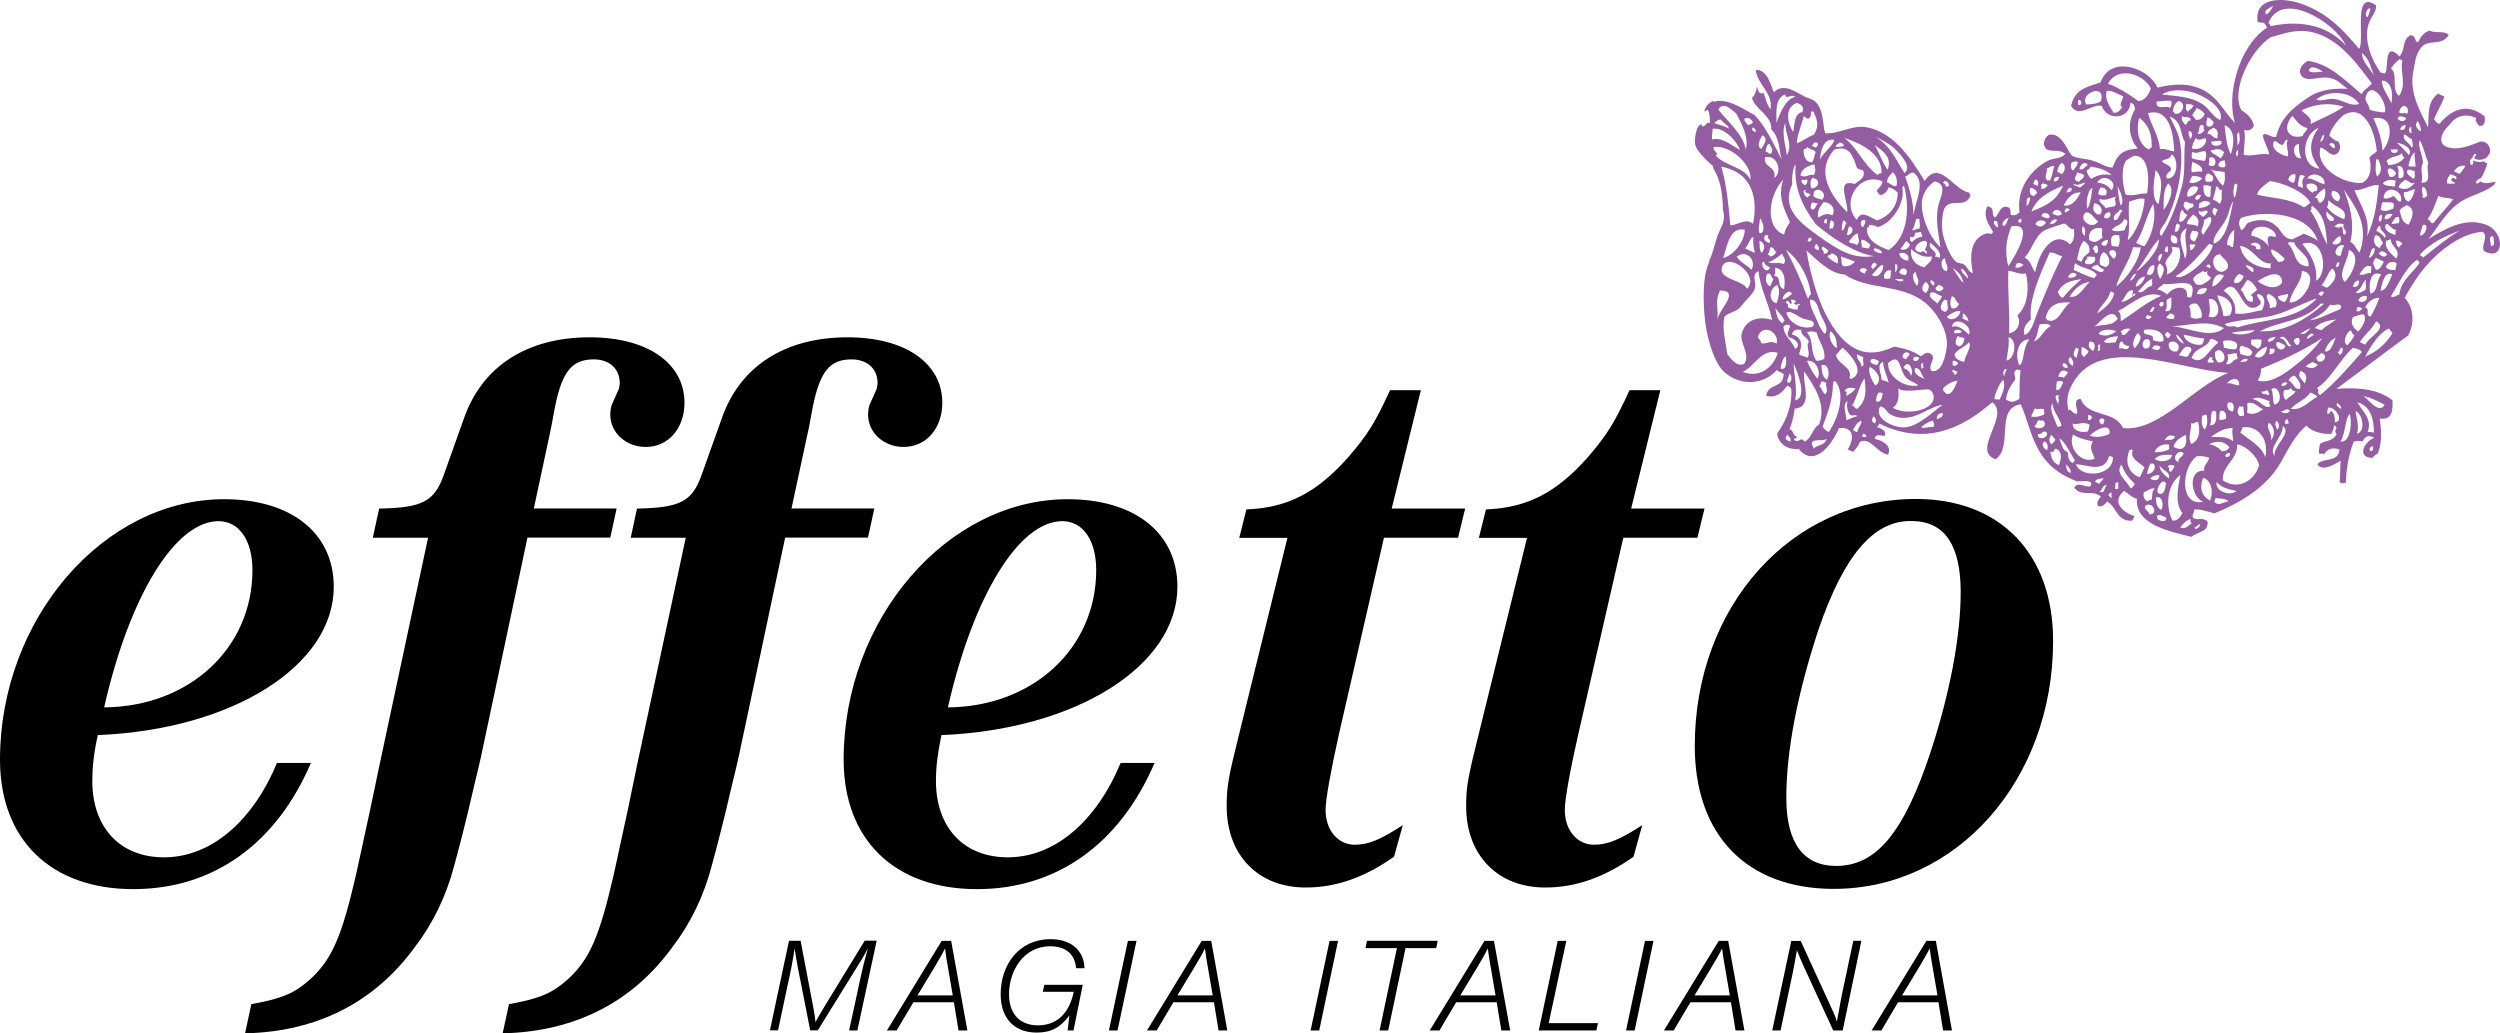
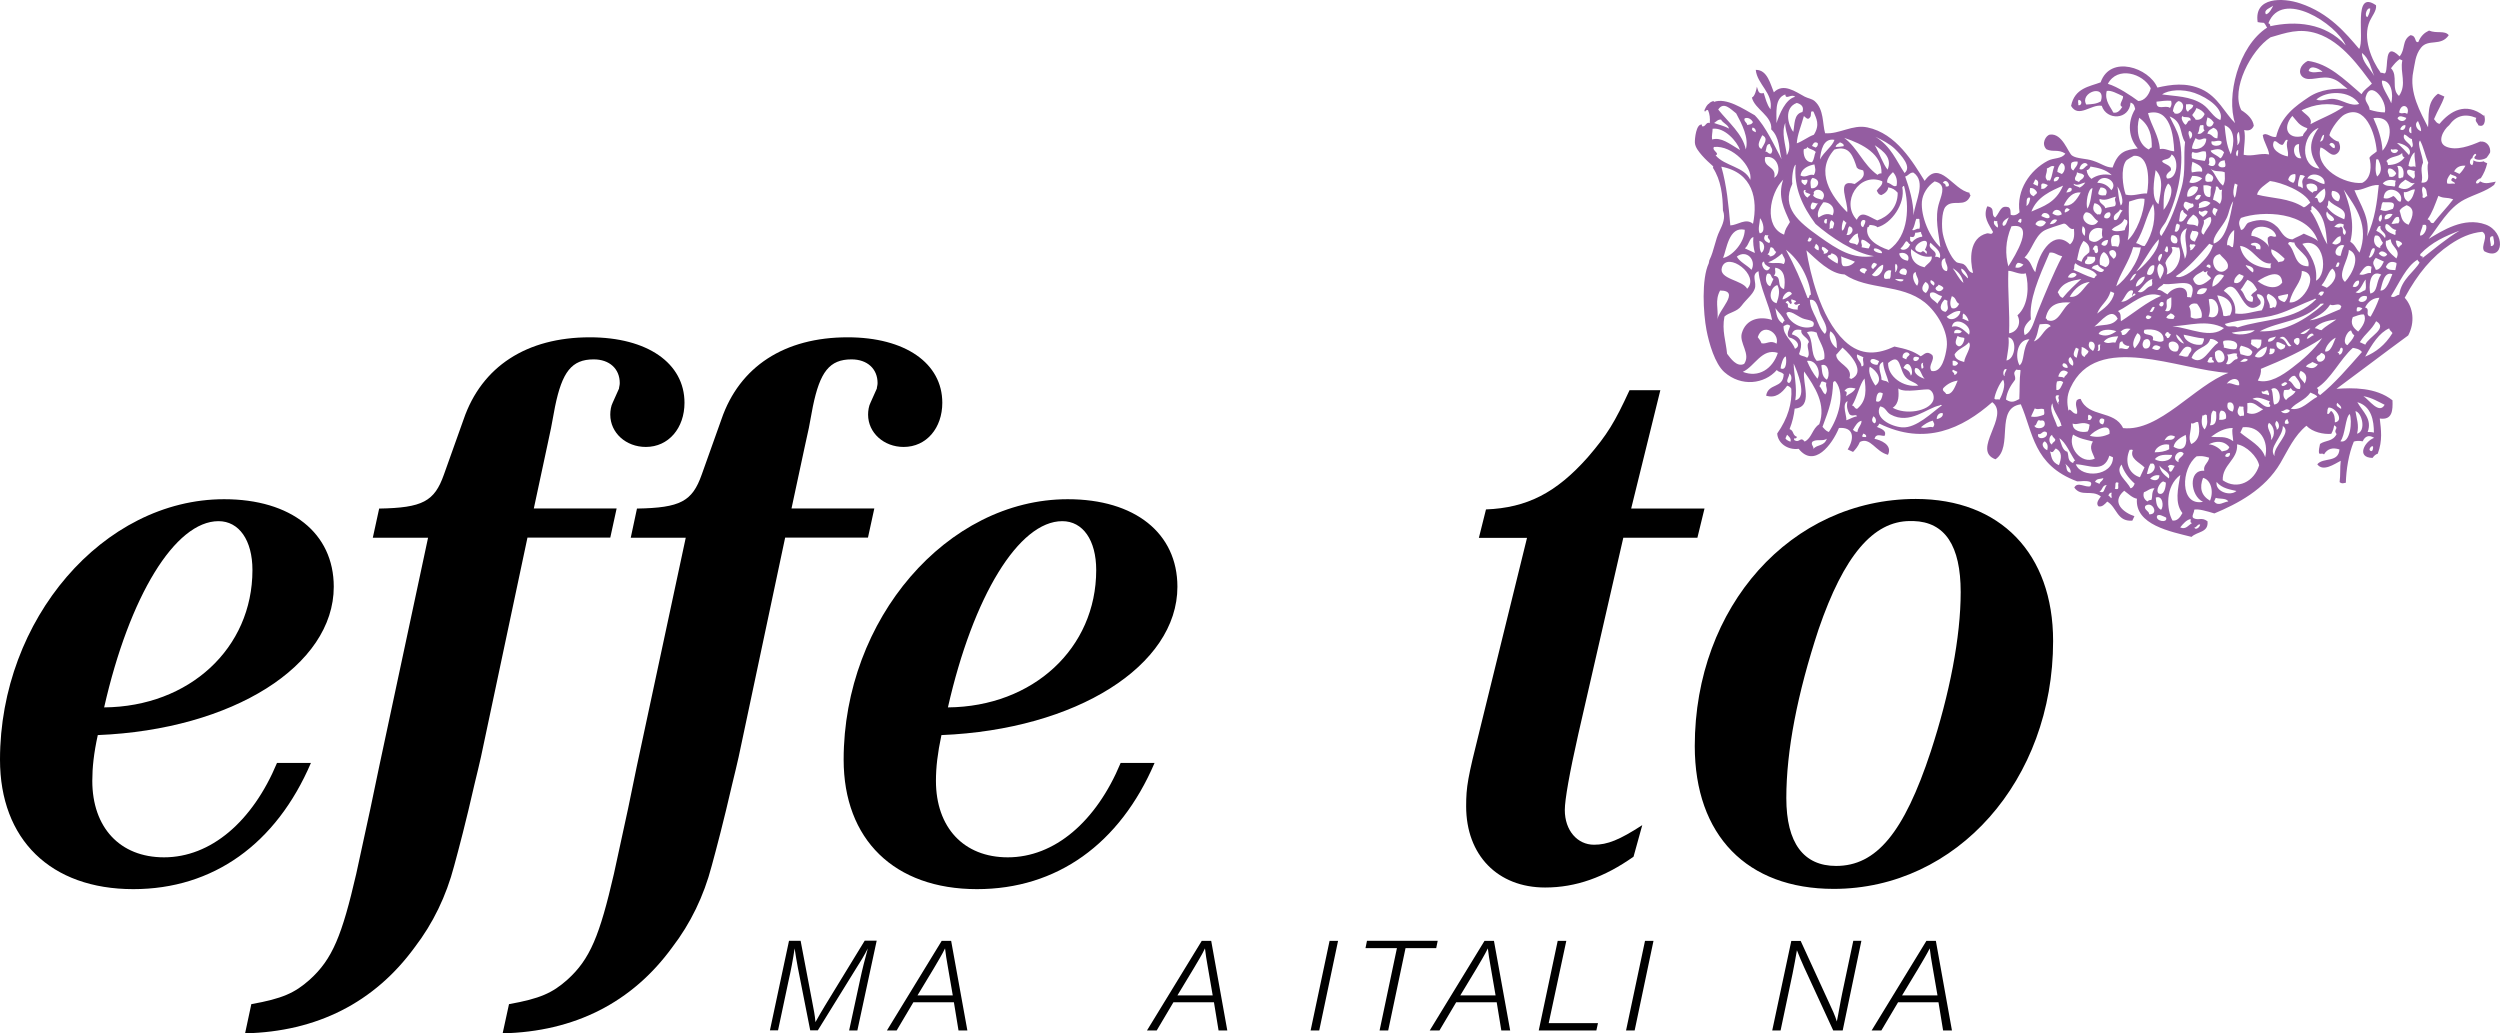
<svg xmlns="http://www.w3.org/2000/svg" width="600" height="248" viewBox="0 0 600 248" fill="none">
  <path fill-rule="evenodd" clip-rule="evenodd" d="M410.337 29.551C409.439 29.102 409.319 30.659 408.451 30.27C408.481 30.15 408.481 30.03 408.481 29.91C407.074 29.611 406.715 33.383 406.775 34.251C406.835 35.389 407.793 36.496 408.481 37.305C409.289 38.233 410.217 39.071 411.115 39.879C411.235 39.999 411.175 40.179 411.085 40.239C413.061 43.262 413.45 46.855 413.51 50.567C413.51 50.567 413.54 50.567 413.54 50.597C414.139 52.273 413.48 53.8 412.732 55.357C411.624 57.602 411.385 60.147 410.277 62.392C410.277 62.422 410.247 62.452 410.247 62.452C410.217 62.691 410.157 62.961 410.097 63.2C408.331 66.972 408.78 75.145 409.559 79.216C410.157 82.36 411.564 87.269 413.839 89.305C417.91 92.897 423.448 92.209 426.442 88.796C426.891 89.395 427.369 89.125 428.088 89.814C427.968 93.347 424.406 91.85 423.867 94.963C426.112 95.652 427.609 94.394 428.926 92.568C429.465 92.718 429.734 92.987 429.914 93.287C430.153 96.729 429.076 100.442 426.531 104.034C426.651 106.309 428.986 108.075 431.68 107.716C435.392 112.386 439.672 106.788 441.349 102.717C444.851 102.447 445.18 105.022 443.444 107.866L444.731 108.465C445.33 107.836 445.929 107.147 446.378 106.07C448.862 104.782 450.149 108.435 453.113 109.153C454.31 106.668 451.137 105.561 449.88 105.321C450.269 103.914 451.436 104.663 452.305 104.603C452.873 103.435 451.646 102.926 450.419 102.447C450.688 102.328 450.868 102.058 451.047 101.669C462.003 107.058 470.924 102.866 478.138 96.52C482.538 99.843 473.019 108.075 478.916 110.231C483.286 107.297 478.707 97.957 484.993 97.029C487.956 103.765 487.956 111.608 498.523 115.53C499.541 115.56 500.469 115.26 501.636 115.649C501.995 115.859 501.965 116.248 501.666 116.697C500.499 117.086 498.583 115.47 497.834 117.027C499.511 119.362 501.995 117.416 504.21 119.152C503.642 119.9 502.953 120.828 503.642 121.517C504.54 121.727 505.138 121.008 505.737 120.379C508.072 121.727 508.042 125.229 511.754 124.96L512.263 123.882C509.748 123.074 506.485 120.589 509.808 117.775C510.826 118.523 511.724 119.481 512.861 119.691C512.352 125.978 521.003 127.594 525.973 128.852C527.29 127.534 530.103 127.864 529.804 125.109C528.397 124.032 527.709 124.99 526.451 124.361C525.823 123.942 526.691 122.954 526.601 122.325C527.559 122.056 529.654 122.685 531.45 123.223C536.958 120.918 543.544 117.535 547.316 111.099C549.171 107.926 550.638 104.543 553.542 102.178C555.009 103.735 557.673 104.273 559.499 104.124C559.918 103.375 560.127 102.687 560.187 102.058C561.564 102.866 559.828 102.986 560.786 104.184C559.858 106.04 558.092 105.621 556.805 106.549C556.655 107.327 556.445 108.105 556.565 108.794C557.044 109.123 557.224 108.614 557.763 109.063C558.601 107.626 559.888 107.357 561.474 107.866C561.205 111.159 557.583 109.692 556.146 111.428C557.523 113.314 560.247 111.368 561.774 110.59C561.564 112.326 561.744 113.973 561.504 115.709C562.163 116.218 562.522 115.889 563.001 115.859C563.091 112.775 563.66 108.974 564.917 105.98C565.545 105.77 566.264 105.77 567.042 105.92C567.611 104.722 568.479 104.273 569.796 105.082C567.521 105.92 565.396 109.812 569.407 109.902C569.766 109.393 570.155 109.033 570.664 108.884C571.862 105.71 571.442 103.106 571.143 100.442C574.196 100.891 574.286 98.466 574.196 96.071C570.215 92.927 564.617 93.047 560.756 93.317C565.935 89.515 572.311 84.635 577.968 80.504C579.614 77.42 579.225 73.768 577.13 71.463C580.273 65.655 583.685 61.584 588.056 58.65C590.451 57.033 592.875 55.896 595.749 55.626C597.455 56.614 595.24 59.039 596.228 60.296C601.047 62.871 601.347 55.656 596.557 53.89C591.319 51.974 586.14 55.387 582.877 57.333C585.152 54.519 587.517 49.938 591.438 47.902C593.953 46.615 596.617 45.956 598.593 44.37C598.712 44.041 598.862 43.801 599.012 43.592C597.785 43.771 596.557 44.31 595.36 43.592C595.33 43.562 595.33 43.562 595.3 43.562C595.27 43.562 595.24 43.532 595.21 43.532C594.971 43.891 594.701 44.16 594.282 43.981C594.043 43.562 594.821 42.873 595.39 42.783C596.108 41.706 596.617 40.508 596.916 39.251C596.916 39.221 596.916 39.221 596.946 39.191L596.138 38.832C596.168 38.772 596.198 38.742 596.258 38.682C595.51 38.921 594.582 38.951 593.893 38.622C593.803 38.592 593.713 38.532 593.624 38.442C593.624 38.802 593.594 39.191 593.354 39.64C592.426 39.49 592.756 38.083 593.384 37.934C593.384 37.604 593.624 37.245 593.923 36.975C594.162 36.796 594.432 37.155 594.192 37.335C593.624 37.814 593.803 38.143 594.462 38.293C595.09 38.442 595.779 38.323 596.378 38.083C596.527 38.023 596.677 37.934 596.797 37.844C597.126 37.395 597.395 37.035 597.605 36.646C597.635 36.467 597.665 36.257 597.635 36.017C597.545 34.88 596.617 33.862 595.42 33.982C595.36 33.982 595.3 33.982 595.27 33.952C592.905 34.97 589.493 36.287 587.038 35.179C584.763 34.132 586.38 31.198 587.787 30.06C589.373 27.845 591.468 27.126 594.312 28.294C593.863 29.102 594.641 29.491 594.821 30.09C595.42 30.3 595.959 30.27 596.228 29.551C596.467 28.952 596.378 28.204 596.198 27.605C596.168 27.665 596.138 27.725 596.108 27.785C591.768 24.402 588.026 26.647 585.482 29.731C584.643 29.521 584.554 28.982 584.164 28.593C585.092 26.348 585.99 25.18 586.649 23.175L585.122 22.486C582.309 24.582 583.027 27.845 582.728 30.539C580.991 27.066 578.118 22.247 579.195 17.127C579.555 15.481 579.614 13.206 581.051 11.439C582.817 9.224 585.811 11.23 587.697 8.446C586.739 7.218 584.793 8.116 582.967 7.338C581.949 7.817 581.021 8.536 580.393 10.092C579.375 10.302 580.093 8.595 578.507 8.446C576.412 9.673 577.369 11.829 575.903 13.535C572.041 9.703 573.298 16.11 572.49 17.487C572.281 17.876 571.712 17.277 571.413 17.517C569.108 14.373 566.952 9.074 568.748 5.033C569.257 3.895 570.455 2.518 570.245 1.261C564.528 -2.691 567.641 9.494 566.204 11.739C563.061 8.057 559.05 3.147 552.045 0.812C547.884 -0.595 540.91 -0.775 541.838 5.302C542.466 5.452 542.466 5.392 543.334 5.482C543.723 5.811 543.813 6.26 544.113 6.62C537.138 11.14 534.264 23.235 536.42 29.551C533.965 27.156 532.319 23.205 528.367 21.408C524.655 19.732 521.063 20.271 517.771 21.019C515.765 16.259 506.485 13.086 504.151 19.762C501.486 20.78 497.924 21.109 497.056 25.42C498.852 28.444 501.905 24.941 504.42 25.39C505.557 28.952 511.035 28.833 511.335 24.612C512.263 24.941 512.263 25.57 512.442 26.168C510.407 29.491 510.946 33.263 513.071 35.628C510.227 35.958 508.371 36.317 507.024 40.209C505.318 40.179 504.48 39.281 502.265 38.562C500.678 38.023 498.373 38.113 497.296 37.335C496.338 36.676 494.991 31.916 491.997 32.305C491.069 32.425 489.782 34.491 491.159 35.838C492.805 36.586 493.883 35.718 495.679 36.856C494.811 38.203 492.925 37.814 491.458 38.592C487.208 40.837 483.885 45.597 484.693 50.956C484.125 51.495 483.466 51.854 482.568 51.555C482.478 50.926 482.658 50.208 482.089 49.758C480.113 49.13 480.083 50.806 478.856 52.213C477.629 51.525 479.096 49.848 476.94 49.519C475.833 52.123 477.33 53.8 478.317 55.656C478.108 56.524 477.3 55.866 476.851 56.015C472.54 57.093 472.75 62.392 473.528 65.505C472.331 65.385 472.36 64.098 471.313 63.44C470.864 63.14 469.906 63.2 469.487 62.871C468.14 61.793 466.763 58.47 466.284 56.165C465.955 54.638 465.955 50.806 466.912 49.639C468.649 47.573 471.702 50.118 472.929 46.885C472.78 46.705 472.63 46.495 472.69 46.256C468.679 45.567 465.595 38.113 461.913 43.412C459.13 39.011 455.178 32.036 448.144 30.569C444.582 29.821 441.438 32.245 438.026 31.976C437.367 29.731 437.787 26.288 435.541 24.282C434.853 23.684 433.955 23.624 433.147 23.205C430.812 21.947 427.998 19.852 425.723 22.157C424.915 20.301 424.196 16.708 421.383 16.768C421.712 20.241 425.633 22.366 424.915 26.228C424.017 25.061 423.747 23.684 423.298 22.336C421.951 22.666 422.011 21.738 421.652 20.81C421.562 21.438 421.173 23.145 420.455 23.414C421.143 26.258 425.424 27.815 425.094 31.048C427.13 32.994 426.92 35.778 427.579 38.203C425.933 35.149 423.837 30.389 421.143 27.665C418.419 26.138 414.318 23.354 411.325 24.462C411.295 24.372 411.265 24.312 411.265 24.222C410.936 24.312 410.636 24.462 410.367 24.642C410.247 24.821 410.097 24.941 409.948 25.001C409.559 25.39 409.289 25.899 409.05 26.468C409.11 26.587 409.14 26.707 409.199 26.857C409.349 26.468 409.618 26.378 409.918 26.408C410.337 27.396 410.457 28.414 410.337 29.551ZM498.792 25.24C498.882 24.791 498.583 24.492 498.852 23.953C499.93 24.073 499.571 25.48 498.792 25.24ZM568.18 4.105C567.341 3.955 568.03 1.65 568.868 2.069C568.808 2.698 568.629 3.356 568.18 4.105ZM598.353 56.704C598.383 57.362 599.132 59.039 597.784 59.069C597.964 58.44 596.946 56.584 598.353 56.704ZM569.527 107.147C569.616 107.357 569.497 108.704 568.808 108.135C568.389 107.836 569.167 106.848 569.527 107.147ZM572.311 97.148C570.993 99.543 568.569 95.921 567.222 95.083C569.287 95.442 570.874 96.46 572.311 97.148ZM565.755 96.52C569.167 97.478 569.736 101.01 569.736 103.824C569.197 103.675 568.718 103.675 568.239 103.675C569.407 100.561 567.012 98.765 565.755 96.52ZM565.306 98.675C566.892 99.005 567.94 103.495 565.695 104.094C566.234 102.028 565.575 100.442 565.306 98.675ZM563.929 99.364C564.588 100.891 564.139 106.579 561.684 105.92C562.881 104.483 562.851 100.172 563.929 99.364ZM561.864 98.136C561.325 97.747 560.397 97.478 560.965 96.669C561.325 97.148 562.043 97.478 561.864 98.136ZM558.87 97.807C560.636 97.747 562.642 101.04 560.367 101.37C560.397 100.352 560.307 99.364 559.529 98.645C559.11 98.645 559.08 99.723 558.481 99.214C558.72 98.705 558.391 98.406 558.87 97.807ZM420.694 29.312C420.395 29.94 419.826 29.881 419.317 30C419.347 29.401 418.389 29.132 418.718 28.414C419.497 28.054 420.365 28.623 420.694 29.312ZM421.413 31.737C420.784 31.497 420.215 31.228 420.634 30.599C421.353 30.808 421.383 31.258 421.413 31.737ZM422.73 35.748C421.502 35.119 422.281 33.772 422.939 32.455C424.496 33.203 423.418 34.521 422.73 35.748ZM425.094 36.826C424.406 37.155 424.226 36.197 423.688 36.437C423.987 35.808 423.837 34.431 424.795 34.581C424.885 35.359 425.753 35.808 425.094 36.826ZM425.813 42.663C426.471 39.79 423.059 40.328 423.628 37.724C426.711 37.035 427.818 41.526 425.813 42.663ZM419.317 69.307C418.269 67.182 412.343 67.032 413.27 64.158C414.558 60.206 422.52 66.104 419.317 69.307ZM413.54 61.913C414.378 59.937 414.887 54.249 418.748 55.147C418.689 58.231 415.755 61.464 413.54 61.913ZM425.723 66.194C426.412 65.356 425.843 64.936 426.082 64.248C428.477 64.637 428.507 67.391 428.178 69.397C426.172 68.768 427.848 66.314 425.723 66.194ZM426.561 68.409C427.25 69.607 426.98 71.133 426.382 72.78C424.107 72.181 424.825 68.918 426.561 68.409ZM427.818 77.63C426.382 76.732 426.382 75.295 426.082 73.947C426.831 74.995 427.938 75.893 428.327 77.061C428.058 77.001 427.938 77.33 427.818 77.63ZM438.325 91.88C437.996 92.897 438.924 93.436 438.086 94.664C437.308 94.125 437.308 93.287 436.649 92.688C437.308 91.64 436.739 91.191 438.325 91.88ZM447.485 90.832C447.785 93.257 448.204 96.071 445.689 98.136C444.941 97.987 445.21 97.478 444.492 97.328C445.749 95.412 446.258 92.269 447.485 90.832ZM442.696 81.821C439.732 79.007 437.607 74.786 436.11 70.475C434.823 66.763 434.015 63.02 433.536 60.087C435.901 62.212 439.253 65.775 442.696 65.865C448.204 69.666 456.256 68.05 461.943 72.57C464.937 74.995 467.691 79.665 467.212 83.377C466.942 85.383 466.074 89.544 463.56 89.036C462.602 87.718 464.458 86.431 463.739 85.204C462.333 84.006 461.794 85.174 460.956 85.503C459.219 84.276 457.573 83.767 454.669 83.168C450.868 84.934 446.737 85.653 442.696 81.821ZM449.042 86.311C449.491 85.922 450.239 86.311 450.988 86.671L450.598 87.539C450.089 87.659 448.413 87.15 449.042 86.311ZM455.597 93.227C457.034 94.454 462.362 93.137 463.081 93.526C464.039 94.005 464.308 95.382 463.919 96.25C462.841 98.705 457.363 99.633 454.25 97.867C455.897 96.789 455.687 94.664 455.597 93.227ZM487.417 76.642C486.908 71.972 489.243 66.763 491.907 60.626C493.135 60.476 493.554 61.194 494.931 61.494C492.716 65.775 490.8 70.505 489.064 74.786C488.166 76.971 487.687 79.665 485.921 80.414C485.382 78.857 486.19 77.749 487.417 76.642ZM489.513 77.839C490.291 77.839 491.638 77.42 492.177 78.288C490.321 79.156 490.022 81.222 488.136 81.941C489.094 80.384 489.034 79.216 489.513 77.839ZM500.319 85.683C499.092 85.234 499.69 84.126 499.601 83.258C500.409 83.497 500.768 83.916 501.247 84.276C501.067 85.114 500.528 84.964 500.319 85.683ZM504.091 82.689C503.791 83.318 504.42 84.335 503.402 84.216C503.971 83.497 503.043 82.539 504.091 82.689ZM503.672 80.144C504.061 79.037 506.306 78.887 507.922 79.486C506.635 80.474 505.138 80.893 503.672 80.144ZM514.657 79.156C516.543 78.797 519.537 79.336 519.237 81.761C518.609 82.3 517.591 81.851 516.663 81.641C517.322 79.635 513.819 80.983 514.657 79.156ZM514.508 81.701C516.364 80.264 516.723 84.066 514.687 83.617C514.119 83.168 514.089 82.509 514.508 81.701ZM525.134 85.503C524.536 85.832 523.638 85.323 522.889 85.264C523.727 84.276 524.266 82.539 525.823 83.467C526.242 84.306 525.494 84.455 525.134 85.503ZM524.087 80.324C525.703 80.623 527.379 81.132 528.906 81.222C529.056 81.581 528.786 82.09 528.517 82.629C527.14 83.168 524.236 82.03 524.087 80.324ZM534.504 85.084C535.372 85.144 536 84.575 536.958 84.904C536.479 85.503 537.347 85.593 536.898 86.192C535.881 86.162 535.492 87.868 534.264 87.329C534.833 86.401 534.893 85.683 534.504 85.084ZM522.021 104.782C521.512 106.01 520.315 105.321 519.477 105.71C520.046 104.633 520.824 104.154 522.021 104.782ZM561.325 85.054C561.385 84.904 561.415 84.785 561.205 84.725C561.085 84.635 560.965 84.575 561.085 84.395C561.684 84.725 561.474 82.869 562.223 83.617C562.402 84.066 561.953 85.353 561.325 85.054ZM564.258 79.306C564.468 79.725 564.498 80.174 565.037 80.444C564.647 81.611 563.959 82.06 563.39 82.839C562.013 82.42 563.151 79.516 564.258 79.306ZM564.677 76.103C565.545 75.863 566.324 75.384 567.341 75.474C568.06 76.761 567.042 78.348 565.965 79.576C564.767 78.707 564.019 77.66 564.677 76.103ZM568.958 75.983C567.401 75.654 569.048 74.157 567.611 73.798C568.449 72.211 569.646 71.493 571.053 71.463C570.335 73.409 569.826 74.426 568.958 75.983ZM571.293 69.726C571.742 68.14 572.161 65.056 574.166 65.805C573.717 66.763 572.789 69.936 571.293 69.726ZM568.868 70.445C568.509 69.008 568.569 64.517 571.502 65.894C570.155 67.541 570.784 70.115 568.868 70.445ZM579.555 43.891C578.537 45.029 577.429 45.927 575.633 44.969C575.992 43.801 576.711 43.681 577.28 43.112C578.387 43.592 578.597 44.19 579.555 43.891ZM579.195 42.933C578.597 42.304 577.459 41.915 577.729 40.957C578.118 40.388 578.956 41.047 579.555 41.017C579.345 41.825 579.914 42.394 579.195 42.933ZM568.659 37.874C569.138 39.55 569.257 42.783 566.922 43.891C562.791 44.31 555.517 40.448 556.924 35.389C558.421 35.718 559.559 38.083 561.025 36.736C561.654 36.167 561.864 35.179 561.235 33.952C560.666 33.982 559.379 33.054 559.05 32.425C559.469 30.749 561.654 28.024 562.642 27.515C567.641 24.821 570.065 31.946 570.425 36.317C569.856 36.916 569.138 37.095 568.659 37.874ZM531.72 51.854C531.061 51.375 530.672 50.806 531.331 49.848L532.199 50.237C532.289 50.776 531.63 51.046 531.72 51.854ZM527.14 25.929C528.128 26.288 528.786 26.767 529.116 27.366C528.637 28.474 527.888 28.893 526.93 28.713C526.811 28.264 526.242 27.994 526.152 27.575C526.481 27.066 526.871 26.707 527.14 25.929ZM525.733 28.952C525.074 28.653 524.985 29.851 524.476 29.94C523.907 29.491 523.219 28.144 523.877 27.845C523.877 28.444 525.973 27.635 525.733 28.952ZM525.134 26.827C524.446 26.438 524.655 25.689 524.655 25.031C525.194 25.061 525.643 24.821 526.392 25.3C526.122 26.288 525.464 26.108 525.134 26.827ZM525.553 33.323C525.553 32.665 525.015 32.186 525.374 31.407C526.392 31.587 526.272 33.084 525.553 33.323ZM523.578 44.969C522.47 48.95 520.914 53.291 518.728 56.644C517.621 55.656 519.267 54.219 519.806 53.201C522.979 46.914 524.356 38.832 523.009 33.173C522.53 31.228 521.452 29.551 520.704 27.935C523.937 29.252 523.069 32.096 524.416 34.102C523.997 37.305 524.655 41.107 523.578 44.969ZM521.812 27.156C521.842 26.947 521.752 26.827 521.482 26.737C521.572 26.108 521.901 24.582 522.889 24.252C525.045 24.791 523.548 28.024 521.812 27.156ZM521.183 37.065C522.979 38.023 522.68 43.053 520.105 42.843C519.507 42.035 520.495 41.346 521.003 40.897C521.363 39.52 518.938 39.4 518.908 38.622C519.626 38.023 520.734 38.442 521.183 37.065ZM508.79 50.267L509.449 50.567C508.641 50.986 508.521 53.231 507.383 52.752C506.934 51.285 508.551 51.166 508.79 50.267ZM503.642 46.615C503.462 46.196 503.851 45.567 504.121 44.999C505.258 44.939 506.036 45.777 505.348 46.885C504.809 46.825 504.36 47.094 503.642 46.615ZM504.031 51.495C503.851 51.465 503.612 51.315 503.492 51.525C502.145 50.717 502.235 49.878 502.654 48.771C503.642 48.831 505.078 50.088 504.031 51.495ZM507.832 47.214C507.174 48.172 508.162 48.531 507.593 49.459C506.845 49.669 506.006 49.699 505.258 49.968C505.168 49.1 503.582 48.8 503.911 47.753C505.498 48.322 506.545 47.423 507.832 47.214ZM493.943 96.639C494.751 98.376 492.057 94.245 494.212 94.933C493.614 95.712 494.572 95.891 493.943 96.639ZM496.906 85.683C497.385 86.281 497.775 86.91 497.505 87.778C496.517 87.509 496.038 86.102 496.906 85.683ZM516.364 76.013C516.064 76.672 515.226 76.821 514.987 76.163C515.196 75.414 515.765 75.684 516.364 76.013ZM515.885 74.726C516.334 74.516 516.424 73.319 517.142 73.738C516.843 74.397 516.603 75.235 515.885 74.726ZM517.771 69.577C518.13 68.739 518.788 68.768 519.237 68.14C522.051 68.619 527.798 66.044 525.853 71.433C525.464 71.193 525.254 71.463 524.895 71.253C525.254 68.02 521.452 68.798 520.195 70.654C519.237 70.205 518.758 69.487 517.771 69.577ZM519.237 72.6C519.447 73.379 518.669 73.977 518.19 73.169C518.399 72.57 518.699 72.271 519.237 72.6ZM520.075 71.942C520.435 71.762 520.734 71.463 521.123 71.373C521.033 72.6 521.572 75.205 519.626 74.606C520.405 73.498 519.746 72.9 520.075 71.942ZM520.944 75.205C521.482 75.355 521.752 75.624 521.931 75.923L521.632 76.552C521.063 76.492 520.584 76.642 519.926 76.282C520.105 75.594 520.614 75.594 520.944 75.205ZM541.868 91.341C542.496 90.263 542.706 89.365 542.616 88.527C547.675 86.461 552.674 84.216 557.343 81.132C555.278 84.066 552.674 86.341 550.099 88.287C547.765 90.083 544.651 92.119 541.868 91.341ZM544.412 93.826C544.202 94.245 544.891 94.364 544.442 94.873C543.753 94.364 542.646 94.873 542.825 93.855C543.514 94.334 543.694 93.347 544.412 93.826ZM548.962 91.969C548.633 92.568 547.375 93.077 547.585 92.119C548.034 92.089 548.243 91.371 548.962 91.969ZM574.825 56.404C573.328 55.836 572.011 55.177 572.61 53.8C573.538 53.62 573.688 54.998 575.124 55.207C574.645 55.746 575.154 55.925 574.825 56.404ZM575.573 53.62C575.005 53.501 574.586 53.86 573.957 53.68C574.466 52.962 574.795 51.734 575.723 52.123C575.753 52.573 576.112 52.932 575.573 53.62ZM574.675 44.789C573.538 44.49 572.73 44.849 571.862 44.011C572.67 43.142 573.777 42.993 575.035 43.382C574.586 43.981 575.124 44.22 574.675 44.789ZM557.792 32.365C557.703 33.114 557.553 33.952 556.775 33.982C557.134 33.533 557.224 32.305 557.792 32.365ZM556.685 40.478C551.895 39.999 552.315 32.335 556.475 30.689C553.572 34.581 554.56 37.664 556.685 40.478ZM552.434 65.026C557.074 65.535 552.734 73.049 549.471 72.57C550.219 69.098 552.404 67.96 552.434 65.026ZM540.371 81.492C541.119 81.432 541.927 81.462 542.736 81.522C542.766 82.24 542.736 83.587 541.718 83.677C541.568 83.198 540.55 83.198 540.191 82.45C540.431 82.06 540.161 81.881 540.371 81.492ZM542.346 79.516C547.106 76.971 552.913 77.24 556.984 72.87C557.254 72.99 557.403 72.72 557.733 72.93C553.243 76.821 548.363 79.725 542.346 79.516ZM544.921 83.587C545.31 83.827 545.52 83.557 545.879 83.767C546.148 84.635 545.22 85.234 544.532 84.964C545.011 84.395 544.472 84.156 544.921 83.587ZM554.32 76.881C556.086 75.923 557.912 75.175 559.229 73.109C560.187 73.588 561.295 72.481 561.923 73.558L561.624 74.217C559.319 75.115 556.326 76.732 554.32 76.881ZM555.308 80.474C554.679 80.534 554.29 81.312 553.632 81.282C553.841 80.384 555.009 79.516 555.308 80.474ZM571.891 48.501C573.059 48.741 575.304 47.962 574.286 50.118C573.358 50.387 572.58 50.986 571.293 50.327C571.682 49.669 571.353 49.25 571.891 48.501ZM562.791 67.661C560.786 65.954 563.66 62.422 563.719 59.967C566.833 61.164 564.588 65.775 562.791 67.661ZM571.562 51.495C571.682 51.974 571.802 52.483 571.293 53.201C570.544 53.052 570.963 51.555 571.562 51.495ZM574.226 51.405C573.747 52.243 573.149 52.692 572.34 52.632C572.071 51.405 573.388 51.166 574.226 51.405ZM572.4 57.123C571.921 56.464 571.323 55.836 570.305 55.387C570.574 54.818 570.784 54.069 571.353 54.279C570.904 55.506 573.029 55.806 572.4 57.123ZM554.5 78.797C553.811 79.546 553.213 80.504 552.075 80.055C552.883 79.576 553.632 79.067 554.5 78.797ZM551.327 82.839C550.848 82.479 550.309 82.15 550.638 81.462C550.967 81.222 551.267 80.923 551.806 81.222C551.985 81.671 551.985 82.599 551.327 82.839ZM549.92 82.988C548.633 83.707 549.022 81.342 547.076 81.162C548.453 79.935 549.082 82.39 549.92 82.988ZM547.405 83.916C546.388 83.557 546.208 82.928 546.388 82.15C546.926 81.941 547.735 82.569 548.453 82.839C548.453 83.647 548.034 83.707 547.405 83.916ZM544.352 82.001C544.143 80.983 545.579 81.013 546.238 80.773C545.759 81.611 545.16 82.06 544.352 82.001ZM556.386 70.744C556.655 69.996 557.134 69.816 557.763 70.056C557.553 70.594 557.314 71.133 556.835 70.954C556.894 70.654 556.625 70.684 556.386 70.744ZM557.164 68.469C558.481 66.942 558.87 64.996 559.798 64.457C561.355 65.984 560.097 67.96 558.451 69.068L557.164 68.469ZM561.474 63.11C561.355 63.679 561.325 64.278 560.546 63.978C560.816 63.649 560.846 62.572 561.474 63.11ZM562.612 58.919C562.073 59.847 561.983 60.596 561.744 61.404C559.289 61.494 561.025 58.171 562.612 58.919ZM562.732 56.374C561.804 55.955 562.791 54.788 561.804 54.369C561.444 54.848 560.756 54.489 560.217 54.429C560.816 53.77 561.504 53.351 562.552 53.92C561.923 54.998 563.66 55.207 562.732 56.374ZM558.93 48.082C560.367 49.908 563.57 49.878 562.612 52.632C560.816 51.824 559.708 51.315 558.451 49.669C558.99 49.04 558.541 48.711 558.93 48.082ZM558.511 50.746C558.75 51.555 560.217 51.914 560.187 52.812C558.99 53.83 557.822 51.375 558.511 50.746ZM559.708 58.38C560.367 57.752 560.876 56.674 561.774 56.704C561.684 57.213 562.013 57.572 561.594 58.201C561.085 58.56 560.576 58.979 559.708 58.38ZM555.847 67.361C556.236 63.859 554.619 61.105 552.554 58.53C557.912 56.674 558.87 65.775 555.847 67.361ZM549.142 58.53C549.351 57.662 550.159 58.35 550.638 58.171C550.848 59.907 554.56 61.344 554.021 63.919C550.429 63.889 551.087 60.206 549.142 58.53ZM539.353 63.739C539.203 63.679 541.389 63.978 540.7 65.385C540.012 65.056 538.216 63.11 539.353 63.739ZM538.485 66.224C538.305 66.942 537.407 68.409 536.18 67.81C536.15 66.882 536.779 66.194 537.407 65.745L538.485 66.224ZM541.688 69.517C541.269 70.145 540.61 70.175 540.251 70.954C540.94 71.223 540.73 71.852 540.61 72.421C538.635 72.51 538.874 70.355 537.737 69.547C538.335 68.888 538.784 67.87 539.383 67.152C540.76 67.721 541.179 68.619 541.688 69.517ZM541.838 67.481C543.783 66.164 547.495 64.338 547.735 67.81C546.447 69.607 543.813 69.038 541.838 67.481ZM545.13 59.817C546.627 60.386 547.405 61.254 548.303 62.062C548.064 63.05 547.316 62.631 546.837 62.961C546.208 61.913 544.861 61.164 545.13 59.817ZM548.214 72.51C547.316 72.181 546.627 71.792 546.777 71.073C547.525 70.864 548.333 70.714 549.112 70.565C549.261 71.044 548.693 72.301 548.214 72.51ZM545.998 73.858C545.4 73.379 545.31 74.277 544.711 73.798C545.041 72.66 543.274 71.343 544.412 70.505C545.4 70.954 547.226 72.061 545.998 73.858ZM542.825 74.486C540.7 74.756 538.784 75.594 536.449 75.235C536.689 72.99 535.701 71.223 533.696 69.786C537.527 65.445 537.856 77.061 542.466 73.019C542.975 71.942 541.448 71.582 541.748 70.594C543.634 70.624 543.873 72.75 542.825 74.486ZM537.617 59.009C540.82 59.398 542.047 63.529 545.13 63.23C544.681 63.769 545.19 63.919 544.861 64.398C540.94 64.218 538.156 62.182 537.617 59.009ZM540.311 56.584C540.281 53.291 545.789 54.069 546.298 56.704C545.549 57.153 545.041 56.105 544.262 57.093C544.172 57.901 544.382 58.62 544.562 59.338C544.352 58.53 542.346 56.794 540.311 56.584ZM542.436 59.907C542.047 59.668 541.838 59.937 541.478 59.727C541.419 58.44 540.64 59.338 540.161 58.59C541.029 57.842 543.005 58.41 542.436 59.907ZM539.682 53.411C538.934 53.65 538.695 55.237 537.826 55.177C537.617 54.309 536.958 53.59 537.826 52.303C542.945 50.477 553.931 50.717 556.296 57.871C555.607 57.093 554.081 56.644 552.913 56.075C552.015 56.614 551.057 56.943 550.189 57.452C548.064 57.362 547.465 55.357 546.567 54.489C544.621 52.602 542.406 52.423 539.682 53.411ZM555.039 46.286C554.2 45.747 553.452 45.208 553.572 44.31C554.59 43.681 556.595 44.19 556.086 45.717C555.757 45.986 555.248 45.717 555.039 46.286ZM544.801 43.442C547.495 43.771 553.063 45.867 554.47 48.651C553.961 49.04 553.512 49.609 552.913 49.758C549.351 47.453 545.34 47.663 541.688 46.705C541.987 45.298 543.723 44.28 544.801 43.442ZM552.644 45.208C552.045 44.759 552.315 44.879 551.566 44.699C551.417 43.921 551.746 42.963 552.015 42.035C552.344 41.975 552.734 42.005 553.183 42.304C552.015 43.681 552.823 43.921 552.644 45.208ZM550.369 43.891C549.83 43.681 549.321 43.442 549.171 43.083C549.471 41.975 550.129 41.795 550.848 41.765C551.057 42.304 550.818 43.621 550.369 43.891ZM551.776 34.581C551.656 35.808 551.806 36.975 552.315 37.963C550.309 38.353 549.89 34.521 551.776 34.581ZM557.852 44.19C556.266 43.891 555.308 42.783 553.751 42.843C554.709 40.867 558.361 42.244 557.852 44.19ZM557.882 45.238C558.331 46.076 558.092 48.292 556.805 48.681C556.026 48.411 556.595 47.154 555.488 47.543C556.386 46.316 557.104 45.717 557.882 45.238ZM558.541 58.65C556.954 56.015 556.356 52.992 554.41 50.477C555.128 50.597 554.38 49.818 554.919 49.399C558.122 51.734 558.182 55.237 558.541 58.65ZM559.738 45.807C561.025 45.807 562.223 46.914 561.205 48.322C560.337 48.262 559.11 47.004 559.738 45.807ZM562.492 45.508C565.545 49.878 568.629 54.249 566.294 60.626C565.456 59.787 565.246 58.74 564.079 58.021C565.276 53.351 563.749 48.711 562.492 45.508ZM565.066 45.657C567.192 45.747 568.748 44.28 570.904 44.4C570.485 48.501 570.006 52.602 568.09 56.734C568.898 52.363 566.473 49.19 565.066 45.657ZM573.418 42.394C573.388 41.736 572.76 41.316 573.238 40.478C574.017 40.239 574.795 41.077 575.094 41.586C574.735 42.424 574.137 42.574 573.418 42.394ZM576.172 48.381C575.424 48.561 575.154 47.423 574.406 47.034C573.717 47.423 573.029 47.843 572.071 47.543C572.221 44.011 577.16 45.657 576.172 48.381ZM572.131 62.781C571.622 63.829 571.083 64.817 570.185 64.757C569.826 63.619 569.018 63.26 570.185 61.883L572.131 62.781ZM570.904 60.895C571.323 59.907 572.4 60.386 572.939 61.045C572.311 62.062 571.442 61.404 570.904 60.895ZM569.018 65.535C567.97 65.356 567.371 66.254 566.234 65.835C567.072 64.877 567.671 63.2 569.167 64.038C569.048 64.577 569.048 65.056 569.018 65.535ZM569.916 59.638C570.185 60.326 568.808 62.572 568.479 61.584C568.868 61.853 568.898 59.099 569.916 59.638ZM564.647 68.768C564.977 67.87 565.426 67.302 566.084 67.331C566.503 67.93 565.665 69.307 564.647 68.768ZM570.006 56.554C571.353 56.255 571.263 57.692 571.891 58.201C571.712 59.039 571.053 58.919 571.293 59.518C570.095 59.368 569.347 57.931 570.006 56.554ZM560.726 76.672C559.559 77.54 558.271 78.168 557.164 79.246C556.326 79.156 556.445 78.857 555.547 78.767C556.835 77.151 559.529 76.821 560.726 76.672ZM538.515 99.783C538.216 99.753 537.916 99.783 537.677 99.903C536.839 99.364 536.839 98.526 537.497 97.478C537.886 97.717 538.096 97.448 538.455 97.657C538.335 98.406 538.694 98.975 538.515 99.783ZM541.149 85.503C541.927 84.216 542.945 83.587 544.053 83.168C544.053 85.174 542.466 86.401 541.149 85.503ZM535.821 98.795C534.534 98.436 534.414 97.627 534.683 96.699C535.911 96.101 536.509 97.627 535.821 98.795ZM534.414 92.119C535.342 90.652 537.557 90.383 537.407 92.448C536.539 92.658 535.192 91.58 534.414 92.119ZM537.677 86.79C538.186 86.431 538.605 85.743 539.473 86.311C539.263 87.12 536.988 86.76 537.677 86.79ZM537.707 84.994C537.647 84.365 537.168 83.856 537.856 82.958C538.994 83.288 540.042 83.527 540.58 84.455C540.161 86.102 538.814 85.204 537.707 84.994ZM535.611 79.845C537.407 79.516 539.263 79.336 541.149 79.246C539.892 80.474 536.39 80.474 535.611 79.845ZM533.965 77.749C538.096 76.432 542.496 76.702 546.597 75.414C549.65 74.456 552.344 72.96 555.368 71.822C555.488 71.672 555.667 71.642 555.907 71.792C550.728 77.091 543.364 76.462 537.018 78.588C535.821 77.839 534.683 78.977 533.965 77.749ZM533.576 75.744C533.486 73.977 532.588 72.51 532.139 70.894C534.803 71.193 536.509 73.319 535.192 75.684C534.623 75.684 534.204 76.073 533.576 75.744ZM530.044 75.983C530.702 74.367 530.193 73.169 530.103 71.822C532.708 70.954 533.606 77.24 530.044 75.983ZM530.972 68.798C530.942 67.541 531.63 64.966 533.785 66.164C532.977 67.361 532.109 68.439 530.972 68.798ZM528.337 76.253C527.559 76.402 526.811 76.702 525.763 76.133C525.763 75.235 525.853 74.307 525.374 73.588C525.823 72.81 526.511 72.75 527.29 72.9C528.427 74.337 528.607 75.534 528.337 76.253ZM527.29 70.535C527.29 69.337 528.607 68.948 529.714 69.277C529.265 70.684 528.337 70.744 527.29 70.535ZM526.332 66.942C526.96 65.745 528.008 65.625 528.846 64.936C528.726 65.236 529.325 65.475 529.505 65.236C529.595 65.116 529.654 64.996 529.834 65.116C529.295 65.984 530.433 66.224 530.642 66.793C529.295 68.08 527.11 69.577 526.332 66.942ZM519.686 63.11C520.195 61.344 521.991 60.745 521.153 59.338C522.051 59.099 522.111 59.518 522.979 59.398C523.817 61.913 522.53 64.996 519.986 65.894C520.405 64.757 519.896 63.978 519.686 63.11ZM525.733 58.56C526.212 58.889 526.392 58.38 526.93 58.829C526.541 59.428 526.182 60.087 525.583 60.057C526.002 59.398 525.134 59.248 525.733 58.56ZM518.279 62.751C517.531 62.332 518.16 60.895 518.848 60.925C519.058 61.374 518.549 62.093 518.279 62.751ZM526.781 57.991C525.224 57.602 525.494 56.554 526.152 55.357C526.661 55.596 526.96 55.267 527.559 55.746C527.769 56.315 527.05 57.213 526.781 57.991ZM524.835 53.68C525.164 52.483 525.823 52.154 526.362 51.495C527.559 52.123 527.918 53.052 527.409 54.339C526.362 53.65 525.763 54.129 524.835 53.68ZM526.781 47.753C527.05 46.914 527.529 46.555 528.248 46.855C527.918 47.573 527.559 48.292 526.781 47.753ZM526.272 48.831C527.11 50.178 524.865 49.609 525.164 50.687C524.536 50.088 523.578 49.609 524.356 48.471C524.835 48.202 525.763 49.1 526.272 48.831ZM524.925 47.184C524.775 45.717 525.853 44.041 527.529 44.969C527.529 46.226 526.062 47.334 524.925 47.184ZM522.47 53.65L523.129 53.95C523.249 54.459 522.74 56.105 521.901 55.476C522.261 54.818 521.931 54.399 522.47 53.65ZM523.967 50.417C523.847 50.986 524.566 51.255 524.955 51.645C524.386 52.393 523.967 53.531 522.979 53.111C523.159 52.333 523.099 50.327 523.967 50.417ZM522.41 58.35C521.363 58.71 520.614 57.662 521.153 56.464C522.081 56.285 523.009 57.392 522.41 58.35ZM519.477 60.147C519.746 59.877 519.746 58.919 520.195 59.159C520.465 59.877 520.435 61.224 519.477 60.147ZM515.286 65.805C515.256 65.086 516.094 63.35 517.022 63.709C517.172 64.637 516.663 66.613 515.286 65.805ZM528.517 42.783C527.798 43.741 526.092 44.19 525.434 43.741L526.122 42.214C526.871 42.214 527.619 42.244 528.517 42.783ZM526.032 41.376C525.823 40.628 526.002 39.73 526.182 38.832C527.08 39.311 528.816 39.819 528.487 41.197C527.589 41.077 526.811 41.257 526.032 41.376ZM530.283 37.844C532.169 37.065 532.289 40.957 530.014 39.55C530.523 38.832 529.924 38.502 530.283 37.844ZM529.894 41.586C530.972 41.975 531.63 42.514 530.822 43.592C530.313 43.502 529.954 43.861 529.325 43.442C529.235 42.723 529.146 42.155 529.894 41.586ZM530.732 44.849C530.343 45.777 530.732 46.406 530.403 47.304C528.726 47.334 528.876 45.597 528.816 44.49C529.385 44.46 529.954 44.34 530.732 44.849ZM530.522 48.711C529.774 49.788 528.637 49.788 527.589 49.968C528.038 49.459 527.529 49.279 527.858 48.8C528.607 48.322 529.325 47.873 530.522 48.711ZM529.864 50.746C529.624 51.585 529.116 51.675 528.726 52.064C528.307 51.615 527.379 51.345 527.828 50.597C528.726 51.285 528.936 50.058 529.864 50.746ZM530.552 52.094C531.181 53.531 529.624 54.668 528.876 56.315C527.499 55.686 529.355 53.86 528.876 52.902C529.445 52.662 529.864 52.064 530.552 52.094ZM524.356 62.122C524.176 60.057 521.842 56.225 524.865 54.758C523.757 57.452 525.583 59.937 524.356 62.122ZM518.429 66.972C517.92 65.984 517.292 64.218 518.309 63.26C519.956 64.188 519.267 65.505 518.429 66.972ZM516.334 68.649C515.106 68.709 514.568 70.654 513.071 70.026C514.238 68.978 515.166 67.242 516.603 66.942C516.244 67.601 516.843 67.93 516.334 68.649ZM512.592 68.768C512.592 67.84 513.52 66.493 514.747 66.373C514.747 67.272 513.52 68.679 512.592 68.768ZM511.963 59.308C512.562 59.308 513.221 59.458 513.789 59.368C513.31 62.841 510.227 67.092 507.892 68.709C508.671 65.805 511.005 62.871 511.963 59.308ZM516.753 48.95C517.531 51.884 516.783 56.015 514.717 59.039C513.789 59.069 513.759 58.62 512.652 58.35C514.777 54.728 514.957 52.094 516.753 48.95ZM520.345 44.041C522.231 45.238 520.315 49.22 519.267 50.357C519.327 48.441 519.028 45.777 520.345 44.041ZM512.712 65.685C512.263 66.433 511.874 67.331 511.155 67.331C511.604 66.583 511.993 65.685 512.712 65.685ZM518.1 57.422C518.429 60.087 513.789 64.637 512.682 65.176C514.897 62.392 515.975 59.727 518.1 57.422ZM512.472 70.804C511.305 71.283 510.467 72.481 509.09 72.421C509.988 71.612 510.437 69.607 511.664 69.666C512.412 69.876 511.365 70.744 511.814 71.044C511.784 70.475 512.652 70.175 512.472 70.804ZM508.251 76.492C506.875 78.408 504.54 77.779 502.654 78.378C504.24 77.151 506.815 73.528 508.251 76.492ZM503.312 75.265C504.21 73.019 505.767 72.51 506.545 69.936L507.413 70.325C506.994 72.66 504.779 74.187 503.312 75.265ZM498.403 85.862C497.236 85.473 497.745 84.425 498.224 83.437L498.882 83.737C498.792 84.395 498.523 85.174 498.403 85.862ZM500.918 61.614C501.486 61.524 502.145 61.673 502.744 61.643C503.312 62.871 501.696 63.889 500.439 63.23C500.109 62.452 501.247 62.272 500.918 61.614ZM503.402 59.069C503.372 59.638 503.881 60.476 503.133 60.775C502.384 60.626 502.983 59.997 502.235 59.847C502.504 59.219 502.774 58.65 503.402 59.069ZM505.917 57.602C505.917 58.41 505.438 59.518 504.36 58.71C504.24 58.171 505.258 57.512 505.917 57.602ZM503.462 63.529C503.731 64.038 504.3 64.398 504.989 64.757C504.33 66.164 502.714 64.338 501.995 64.427C502.295 63.649 502.923 63.739 503.462 63.529ZM504.869 60.506C505.797 60.685 507.174 63.38 505.318 64.128L504.001 63.529C503.791 62.751 503.941 61.105 504.869 60.506ZM508.581 56.464C508.73 57.303 508.91 58.141 508.341 59.248C507.802 59.069 507.324 59.099 506.845 59.069C506.455 57.542 506.455 56.015 508.581 56.464ZM507.264 62.122C506.815 61.584 506.096 61.105 506.246 60.356C507.443 59.219 508.671 61.224 507.264 62.122ZM502.504 66.763C500.499 66.164 499.451 65.475 497.625 64.787C498.044 64.158 497.565 63.859 498.104 63.17C499.72 64.637 502.115 64.188 503.312 66.104C502.893 65.954 502.863 66.763 502.504 66.763ZM498.403 65.954C497.894 66.703 497.146 66.763 496.278 66.553C496.877 65.296 497.954 65.206 498.403 65.954ZM501.546 67.661C500.02 69.038 498.912 71.582 496.727 71.223C498.014 69.068 499.601 67.87 501.546 67.661ZM491.279 76.821C491.309 76.642 491.219 76.492 490.95 76.402C491.668 72.69 494.512 72.451 496.906 72.6C494.931 73.708 494.093 77.929 491.279 76.821ZM493.853 70.145C495.17 67.571 497.385 67.361 499.511 66.972C497.984 68.379 496.457 69.756 495.051 71.493C494.182 71.193 494.242 70.594 493.853 70.145ZM500.05 57.812C501.247 58.44 501.636 59.368 501.427 60.536C500.768 61.224 499.96 61.434 499.571 62.841L498.493 62.332C498.912 60.416 499.032 59.248 500.05 57.812ZM504.57 54.878C504.48 55.626 504.36 56.375 504.629 57.003C503.702 57.602 502.953 58.65 501.456 57.632C500.888 55.656 502.654 54.189 504.57 54.878ZM505.019 52.213C504.839 51.585 505.677 50.776 506.366 50.986C506.904 51.704 506.006 52.932 505.019 52.213ZM508.192 44.759C508.97 45.897 509.928 48.681 508.97 49.309C508.491 47.873 508.401 46.286 508.192 44.759ZM509.838 52.573L510.497 52.872C510.796 53.8 510.197 54.039 509.928 55.237C509.06 55.447 507.443 55.746 506.815 55.117C507.743 54.039 509.12 54.189 509.838 52.573ZM510.975 48.381C512.173 48.082 513.28 47.453 514.687 47.723C514.657 50.926 512.652 55.985 510.646 57.662C511.305 54.548 510.706 51.764 510.975 48.381ZM517.351 40.837C519.447 42.873 518.549 46.016 518.04 49.01C516.154 47.723 517.022 42.933 517.351 40.837ZM528.098 30.03C528.397 30.15 528.517 29.881 528.846 30.09C528.936 30.479 528.667 30.988 529.116 31.258C528.637 31.737 528.188 32.335 527.409 32.066C528.008 31.258 527.619 30.808 528.098 30.03ZM529.774 28.174C530.672 28.444 530.942 28.952 531.301 29.401C531.031 30.24 530.552 30.599 529.834 30.3C529.205 29.821 529.684 28.922 529.774 28.174ZM529.505 33.293C529.475 35.269 527.589 36.137 526.062 35.628C526.092 34.91 526.511 34.042 526.93 33.144C528.128 34.102 528.517 32.934 529.505 33.293ZM529.385 36.377C529.505 37.065 529.624 37.724 529.146 38.622C528.098 38.413 527.14 38.413 526.032 37.963C526.122 37.455 525.793 37.095 526.212 36.467C527.499 37.125 528.158 36.017 529.385 36.377ZM530.792 33.892C531.66 34.102 532.229 33.533 533.127 33.922C533.636 35.239 530.283 35.449 530.792 33.892ZM533.785 36.556C533.516 37.125 533.306 37.844 532.857 37.993C532.019 37.155 530.672 36.856 530.552 36.137C531.51 35.928 532.827 35.329 533.785 36.556ZM533.935 38.472C533.905 39.011 534.294 39.43 533.995 40.059C533.546 40.239 532.618 40.269 532.378 39.58C532.678 38.592 533.306 38.562 533.935 38.472ZM533.516 44.55C532.079 43.412 531.78 41.825 530.612 40.598C531.929 41.376 532.738 40.867 533.935 41.346C533.905 42.364 534.204 43.292 533.516 44.55ZM536.928 34.85C537.228 33.832 536.42 32.275 537.347 31.647C537.437 32.515 537.916 34.191 536.928 34.85ZM537.168 36.017C537.168 36.496 537.168 36.975 536.988 37.514C536.42 37.365 536.659 35.988 537.168 36.017ZM533.306 45.508C533.007 46.705 533.576 47.573 532.768 48.95C532.319 48.591 531.929 48.172 531.121 47.932C531.301 46.675 531.959 45.508 531.78 44.819C532.678 44.43 532.289 45.986 533.306 45.508ZM530.223 58.5L531.091 58.889C530.552 60.745 529.265 62.182 527.948 63.47C526.062 65.266 523.278 67.152 522.171 66.314C525.194 64.427 527.918 61.105 530.223 58.5ZM536.36 44.041L537.018 44.34C536.689 45.418 536.839 46.316 536.36 47.453C535.671 46.645 536.18 44.58 536.36 44.041ZM535.97 48.292C535.252 51.675 534.534 57.392 531.301 58.47C530.882 56.644 533.276 54.698 534.414 52.303C535.043 50.956 535.162 49.369 535.97 48.292ZM530.403 64.368L529.535 63.978C529.744 63.05 530.971 63.589 530.403 64.368ZM532.768 60.985C533.516 62.062 535.162 62.841 534.594 64.427C531.989 67.302 529.385 61.554 532.768 60.985ZM536.21 55.207C536.18 56.853 536.18 57.842 535.911 59.278C535.372 59.518 535.192 58.59 534.504 58.889C534.384 57.422 535.372 55.716 536.21 55.207ZM545.759 33.922C546.447 33.682 546.687 34.611 547.705 34.79C548.273 34.7 548.333 33.263 549.052 33.593C548.453 35.119 549.351 36.107 549.082 37.544C547.375 37.245 544.771 35.808 545.759 33.922ZM550.159 27.815C551.357 29.132 551.656 30.09 553.781 30.779C553.512 31.677 552.913 31.647 552.674 32.635C549.351 33.563 547.525 30.928 550.159 27.815ZM552.374 26.468C555.517 25.001 558.81 24.492 562.492 25.599C559.978 27.396 557.164 28.354 554.5 29.821C555.068 28.204 553.243 27.515 552.374 26.468ZM555.907 23.893C558.271 21.768 563.989 21.528 566.204 24.941C564.228 25.659 562.223 23.983 560.187 23.743C558.601 23.564 557.284 24.462 555.907 23.893ZM560.247 35.569C559.499 35.419 559.559 35 559.05 34.76C559.469 33.623 560.816 34.82 560.247 35.569ZM570.275 38.323C570.395 38.173 570.574 38.173 570.814 38.323C571.323 39.43 571.981 41.107 570.514 42.364C569.946 41.197 570.185 39.73 570.275 38.323ZM573.837 35.778C574.496 36.137 574.825 35.538 575.543 36.047C575.184 37.245 573.538 36.706 573.837 35.778ZM576.531 36.736C576.561 37.125 576.531 37.574 577.1 37.784C576.052 39.131 574.645 39.58 573.089 39.61C573.119 39.251 572.999 38.921 572.73 38.652C573.777 37.395 575.424 37.784 576.531 36.736ZM576.711 42.604C576.292 42.424 576.172 43.083 575.633 42.634C575.573 41.706 575.813 40.658 575.334 39.879C576.741 39.46 577.13 41.316 576.711 42.604ZM579.585 45.478C579.345 46.346 579.046 47.783 577.968 48.411C576.98 47.873 576.89 47.004 576.92 46.106C577.968 46.286 578.567 45.358 579.585 45.478ZM578.058 53.95C576.202 53.261 576.382 51.824 575.903 50.597C576.322 49.818 576.98 49.609 577.579 49.25C579.525 49.908 579.315 51.675 578.058 53.95ZM576.501 58.47C576.352 59.039 575.873 58.77 575.783 59.458C575.094 59.039 575.154 58.38 574.975 57.782C575.394 57.602 576.352 58.021 576.501 58.47ZM575.124 62.033C573.717 60.835 572.281 59.608 572.64 57.752C573.089 57.901 573.328 57.362 573.807 57.482C573.777 59.189 576.322 59.907 575.124 62.033ZM565.785 73.738C566.114 73.678 566.503 73.738 566.982 74.007C566.593 74.456 566.234 74.876 565.605 74.696C565.665 74.367 565.486 74.157 565.785 73.738ZM566.024 72.031C566.473 71.163 567.132 70.864 568.03 71.103C568.389 72.331 566.473 72.96 566.024 72.031ZM565.336 70.145C566.743 69.487 567.132 67.571 567.79 67.092C567.641 67.99 568.03 68.679 567.671 69.637C566.892 69.816 566.384 70.684 565.336 70.145ZM558.002 84.335C558.092 83.078 559.559 81.462 560.576 81.043C560.008 82.27 559.409 84.665 558.002 84.335ZM556.356 86.731C556.086 86.551 556.146 86.222 555.907 86.012C556.116 85.174 556.745 85.383 557.044 84.695C559.02 85.144 557.613 87.269 556.356 86.731ZM556.296 87.479C555.398 88.646 554.56 88.437 553.422 87.988C553.811 87.299 554.5 87.299 554.979 86.88L556.296 87.479ZM553.123 92.059C552.644 91.101 551.147 90.502 552.165 89.006C553.602 89.604 553.811 90.652 553.123 92.059ZM551.985 93.347C550.459 93.526 550.518 91.79 549.231 91.311C549.65 90.652 550.099 90.113 550.788 90.203C551.476 91.161 552.434 91.999 551.985 93.347ZM550.938 93.915C550.339 95.023 549.321 95.083 548.663 96.011C547.914 95.442 547.944 94.604 548.154 93.676C548.663 93.406 549.411 93.855 549.74 93.107C550.339 93.706 549.89 93.706 550.938 93.915ZM546.358 101.01C547.016 101.37 547.256 102.836 546.418 103.136C546.507 102.387 545.609 101.998 546.358 101.01ZM545.011 105.621C545.49 104.064 543.634 102.657 544.562 101.489C545.879 102.328 546.178 104.483 545.011 105.621ZM545.789 97.089C545.4 95.921 545.639 94.514 545.13 93.376C547.046 92.089 548.214 96.879 545.789 97.089ZM544.741 97.627C543.185 97.957 542.676 96.25 540.61 95.741C541.838 94.963 543.574 95.921 544.801 96.34C544.113 97.029 545.22 97.059 544.741 97.627ZM543.155 98.226C542.047 98.945 540.94 99.723 539.323 99.094C539.383 98.286 539.413 97.508 539.353 96.759C541.089 96.31 541.688 97.597 543.155 98.226ZM534.025 109.482C534.234 108.764 534.683 108.734 535.162 108.704C535.372 109.243 534.773 110.051 534.025 109.482ZM533.246 108.345C532.708 107.566 531.211 106.668 530.103 106.638C531.54 105.89 533.666 105.561 535.043 107.327C534.653 108.285 533.875 108.135 533.246 108.345ZM530.672 104.812C532.229 103.675 533.875 102.717 535.851 102.717C535.581 103.495 535.911 104.752 535.97 105.89C534.025 104.453 532.558 105.082 530.672 104.812ZM532.558 100.711C532.827 99.963 532.378 99.454 533.007 98.555C534.115 98.496 534.384 99.513 534.234 100.442C533.785 100.741 533.217 100.831 532.558 100.711ZM530.373 102.058C530.942 100.861 530.253 99.304 531.211 98.526L531.87 98.825C531.899 99.963 532.229 102.178 530.373 102.058ZM529.116 103.076C528.248 102.178 528.337 100.95 528.577 99.693C529.026 99.873 529.116 99.214 529.654 99.663C529.624 100.711 530.103 101.609 529.116 103.076ZM525.913 106.579C524.985 105.082 525.943 103.615 525.853 101.579C526.571 101.878 526.871 101.07 527.559 101.31C528.008 103.196 528.068 105.561 525.913 106.579ZM522.859 110.919C520.734 110.081 523.129 107.447 524.087 108.854C523.757 109.782 522.59 109.961 522.859 110.919ZM521.931 111.817C521.423 112.716 521.452 112.805 521.033 113.225C520.105 113.075 521.063 112.237 520.255 112.087C520.554 111.368 521.213 111.548 521.931 111.817ZM521.662 107.237C521.872 105.8 523.488 104.932 524.566 104.363C525.015 106.159 524.506 108.884 521.662 107.237ZM518.639 122.355C517.471 121.667 517.501 120.499 517.381 119.421C519.088 118.733 519.387 121.637 518.639 122.355ZM519.148 115.53L519.806 115.829C519.806 116.727 519.477 119.062 518.07 118.434C517.292 117.715 518.309 115.859 519.148 115.53ZM518.279 111.728C518.878 112.805 521.093 113.314 520.524 114.841C519.357 113.943 518.369 113.015 518.279 111.728ZM517.172 110.171C518.22 108.944 519.776 109.153 521.303 109.183C521.093 110.83 518.309 111.069 517.172 110.171ZM533.696 83.407C533.875 82.809 533.336 82.45 533.636 81.821C534.653 81.492 537.826 81.641 536.689 83.737C535.851 84.006 534.773 83.677 533.696 83.407ZM532.319 86.97C531.69 86.311 531.51 85.473 531.6 84.545C533.366 82.509 535.342 87.389 532.319 86.97ZM531.271 87C530.762 86.91 530.403 87.239 529.774 86.85C530.073 86.192 530.313 85.353 531.031 85.862C530.493 86.461 531.6 86.461 531.271 87ZM525.973 85.892C526.96 83.138 529.834 83.647 530.433 81.372C530.942 81.222 532.169 81.791 532.378 82.27C530.313 83.497 528.697 88.018 525.973 85.892ZM524.176 82.45C523.488 82.39 522.231 81.192 522.291 80.264C523.248 80.863 523.608 81.701 524.176 82.45ZM522.53 84.306C521.273 84.725 520.165 83.527 520.554 82.33C521.512 81.312 523.787 82.599 522.53 84.306ZM521.363 78.288C525.314 78.198 529.565 76.582 533.755 78.737C530.672 81.432 525.613 78.737 521.363 78.288ZM520.046 81.102C520.135 80.773 519.686 80.653 519.597 80.384C519.746 79.875 520.016 79.606 520.435 79.695C520.345 79.965 520.674 80.085 521.003 80.204C520.764 80.773 520.554 81.282 520.046 81.102ZM516.513 83.647C516.873 82.659 517.621 82.719 518.519 83.258C518.19 84.306 517.381 84.066 516.513 83.647ZM512.352 83.587C511.454 82.719 512.323 80.893 512.981 79.965C514.747 80.773 512.891 82.928 512.352 83.587ZM509.03 77.091C508.85 76.253 509.209 75.235 508.311 74.666C511.514 73.109 514.897 69.487 518.669 71.014C515.226 72.451 512.233 75.055 509.03 77.091ZM508.611 83.707C508.671 83.168 508.461 81.791 509.419 81.971C509.359 82.539 510.467 83.168 511.035 82.988C510.736 84.575 509.329 83.198 508.611 83.707ZM509.359 80.384C509.03 80.204 509.449 79.755 508.91 79.665C509.539 78.977 510.347 78.707 511.335 78.947C510.676 79.426 510.257 80.593 509.359 80.384ZM507.683 82.24C506.695 81.971 506.066 82.719 504.899 82.001C505.797 80.893 507.084 80.773 508.371 80.713L507.683 82.24ZM502.325 84.246C501.516 83.707 500.977 83.078 501.516 82.03C502.774 81.761 503.103 83.168 502.325 84.246ZM494.781 102.268C494.332 102.058 494.242 102.717 493.704 102.298C493.225 100.621 491.668 98.376 492.566 96.789C492.746 98.825 494.422 100.322 494.781 102.268ZM493.524 93.586C493.494 92.927 493.464 92.269 493.674 91.55C494.153 91.52 494.512 91.191 495.17 91.73C494.751 92.658 494.392 93.826 493.524 93.586ZM493.973 90.353C494.392 89.036 495.08 88.497 496.278 89.305C496.098 90.143 495.559 89.994 495.38 90.712C494.781 90.293 494.482 90.592 493.973 90.353ZM495.14 87.239C495.739 87 496.278 87.718 496.248 88.257C495.769 88.437 494.572 87.958 495.14 87.239ZM499.84 54.279C500.678 54.788 500.439 55.716 500.349 56.614C499.601 56.045 499.571 55.237 499.84 54.279ZM500.588 50.956C502.145 50.896 502.354 52.453 503.552 53.081C502.354 55.417 498.493 52.752 500.588 50.956ZM500.978 50.088C500.499 48.89 501.097 45.238 502.205 45.148C501.905 46.705 501.726 48.95 500.978 50.088ZM496.787 58.65C493.075 55.027 489.423 60.117 488.465 65.326C487.507 64.188 487.537 62.661 485.891 61.793C487.597 60.147 488.285 56.883 490.381 55.476C491.309 54.848 494.123 54.069 495.14 53.71C496.128 53.381 496.547 55.327 497.745 54.908C497.804 55.925 498.044 57.692 496.787 58.65ZM499.361 46.196C498.343 48.112 497.146 49.639 495.29 49.309C496.278 47.304 497.565 46.016 499.361 46.196ZM499.122 45.029C498.732 44.699 497.565 44.639 497.685 44.1C498.703 44.699 499.361 44.011 500.469 43.801C500.079 44.43 499.601 44.759 499.122 45.029ZM492.566 51.225C493.075 49.818 494.751 50.297 494.811 51.465C494.212 51.764 493.554 51.914 492.566 51.225ZM493.704 52.782C493.314 53.65 492.626 53.8 491.937 53.8C492.356 52.992 492.835 52.393 493.704 52.782ZM496.068 49.938L496.727 50.237C496.457 50.776 495.979 50.806 495.589 51.016C495.41 50.597 495.649 50.088 496.068 49.938ZM488.495 53.8C488.914 52.662 490.501 52.662 491.039 53.381C490.411 54.489 489.423 54.698 488.495 53.8ZM484.214 63.11C484.574 62.991 485.082 63.23 485.621 63.499C485.142 64.128 484.484 64.368 483.705 64.218C483.855 63.44 483.735 63.709 484.214 63.11ZM491.878 52.213C491.429 52.602 490.68 52.213 489.932 51.854C490.231 50.537 492.117 51.196 491.878 52.213ZM482.179 79.995C482.388 74.876 481.82 70.086 481.999 64.996C483.077 64.966 484.843 66.074 486.19 65.595C486.938 68.409 486.968 73.229 484.184 75.684C485.172 77.45 484.244 79.665 482.179 79.995ZM468.439 71.073C469.607 71.493 469.247 72.451 470.205 72.93C469.786 73.738 469.247 74.217 468.409 73.947C467.9 73.199 468.02 72.181 468.439 71.073ZM466.942 74.846C465.027 74.516 465.835 72.69 466.733 71.882L467.391 72.181C467.182 73.498 467.99 74.007 466.942 74.846ZM470.475 74.636C470.505 76.043 468.23 77.42 467.212 76.013C468.2 75.325 469.187 74.546 470.475 74.636ZM472.57 80.324C471.762 79.725 470.295 77.809 468.439 78.438C468.948 75.594 473.558 78.049 472.57 80.324ZM469.038 79.995C468.768 79.067 469.936 78.857 470.834 79.516C470.475 80.264 469.636 79.845 469.038 79.995ZM471.432 81.102C471.552 81.791 470.804 83.377 469.996 83.078C468.978 82.629 469.397 81.641 469.816 80.623C470.475 81.072 470.894 80.923 471.432 81.102ZM471.253 75.235C471.941 75.744 472.331 76.402 472.48 77.121L470.954 76.432C471.283 75.953 470.774 75.774 471.253 75.235ZM467.062 94.544C466.912 94.065 466.014 93.855 466.374 93.167C467.361 92.119 468.529 91.55 469.846 91.341C469.128 93.017 468.499 94.843 467.062 94.544ZM468.708 88.736L469.786 89.245C469.607 89.754 469.367 90.023 468.948 89.904C469.277 89.365 468.17 89.365 468.708 88.736ZM468.649 87.688C468.679 87.299 468.589 87 468.619 86.611C469.038 86.431 469.786 86.79 469.936 87.209C469.636 87.748 469.217 87.898 468.649 87.688ZM469.098 85.024C470.056 83.587 471.492 83.407 472.54 82.15C473.378 83.258 471.522 85.383 471.403 86.88C470.145 86.551 469.187 86.132 469.098 85.024ZM461.195 88.467C461.135 88.167 460.806 87.09 461.584 87.06C461.195 87.539 462.123 88.377 461.195 88.467ZM461.913 90.892C461.105 90.712 458.89 89.664 459.698 88.317C461.045 88.287 461.045 90.143 461.913 90.892ZM453.143 87.12C456.346 84.365 455.657 88.916 457.543 90.712C458.621 91.73 459.399 91.55 460.387 92.538C456.765 93.077 453.023 90.323 453.143 87.12ZM458.591 90.143C458.351 89.036 457.842 88.856 456.825 88.287C458.112 85.623 459.519 89.455 458.591 90.143ZM459.309 85.772C459.638 85.533 460.058 85.563 460.596 85.832C460.447 86.97 458.74 86.91 459.309 85.772ZM457.513 86.251L456.645 85.862C456.376 84.785 457.753 84.006 458.321 85.054C458.082 85.563 457.633 85.503 457.513 86.251ZM465.236 68.319C465.775 68.529 466.284 68.768 466.434 69.128C466.104 69.996 464.937 70.205 464.518 69.307C464.637 68.589 465.086 68.888 465.236 68.319ZM466.074 71.044C465.835 71.972 465.296 72.181 464.967 72.9C464.368 72.061 462.722 71.582 463.29 70.295C464.338 69.786 464.937 70.894 466.074 71.044ZM463.41 67.212C464.039 67.511 464.578 67.84 464.099 68.559C463.62 68.2 463.051 67.87 463.41 67.212ZM462.213 70.325C460.896 69.756 461.285 68.559 462.123 67.661C463.32 68.289 462.991 69.457 462.213 70.325ZM461.973 59.997C462.452 60.176 462.572 60.506 462.333 60.955C461.315 59.668 461.285 60.656 460.926 60.566C456.765 59.817 464.458 55.087 461.973 59.997ZM454.819 66.942C455.508 67.032 456.136 66.912 456.855 67.092C456.675 68.02 454.909 67.242 454.819 66.942ZM457.363 66.014C456.825 65.894 456.046 65.924 455.837 65.326C456.316 63.709 458.411 64.487 457.363 66.014ZM455.807 60.835C456.914 60.326 458.531 61.105 457.902 62.572C456.795 62.452 455.927 61.793 455.807 60.835ZM454.789 65.356C455.029 64.607 454.639 64.098 454.939 63.32C455.747 63.559 455.268 65.206 454.789 65.356ZM453.562 66.882C453.113 66.793 452.784 67.092 452.275 66.823C451.766 65.894 452.843 64.457 453.921 64.966C453.622 65.655 453.951 66.134 453.562 66.882ZM456.106 59.668C456.885 58.919 456.825 58.74 457.453 57.901C458.142 57.991 457.872 58.47 458.441 58.62C458.022 59.907 456.585 60.266 456.106 59.668ZM459.908 52.513C460.207 52.633 460.357 52.363 460.656 52.602C460.626 53.381 460.956 54.039 460.626 54.938C459.938 54.668 459.609 55.447 458.92 55.207C459.579 54.189 459.519 53.441 459.908 52.513ZM461.075 55.656C460.926 56.135 461.464 56.345 461.315 56.824C460.387 56.883 459.579 57.333 458.89 58.081C458.172 57.871 458.531 57.273 458.411 56.824C459.339 57.003 459.489 56.883 459.668 55.836C460.207 55.896 460.626 55.686 461.075 55.656ZM463.62 61.554C463.799 62.781 462.452 63.35 461.883 64.158C459.369 63.589 458.411 61.883 458.651 59.787C460.207 61.045 461.644 61.883 463.62 61.554ZM459.788 65.296C459.758 66.433 460.956 67.122 460.117 68.589C459.279 67.9 458.561 65.595 459.788 65.296ZM455.448 46.256C455.478 49.788 453.053 52.064 450.538 52.902C448.443 52.004 446.707 50.327 445.629 52.752C441.678 48.591 446.138 41.167 451.736 43.502C451.945 44.43 450.838 45.029 450.419 45.777C450.718 46.166 450.688 46.645 451.526 46.825C452.275 46.495 453.143 45.837 453.173 44.969C454.19 45.118 454.819 45.537 455.448 46.256ZM452.903 43.801C452.843 42.693 453.682 41.915 454.31 41.316C455.148 42.214 455.418 43.322 455.178 44.58C454.4 44.999 454.101 44.13 452.903 43.801ZM449.73 61.464C444.582 62.272 441.019 59.877 436.649 56.794C431.62 53.231 427.459 49.848 430.153 44.13C429.974 42.963 430.333 39.79 430.962 39.52C430.453 45.029 432.608 49.549 435.721 53.74C439.283 56.853 445.15 60.805 449.73 61.464ZM439.044 54.998C439.283 54.249 438.864 53.74 439.493 52.842C440.66 53.531 440.062 53.86 439.882 54.848C439.493 54.608 439.343 54.968 439.044 54.998ZM438.355 53.65C437.338 53.74 437.876 52.094 438.535 52.692C438.295 53.081 438.565 53.261 438.355 53.65ZM436.41 52.213C435.961 51.106 436.709 49.699 437.577 48.561C439.193 48.411 440.69 49.908 439.822 51.675C438.325 50.986 437.397 51.645 436.41 52.213ZM434.494 46.645C434.344 47.064 434.015 47.004 433.865 47.423C433.057 47.214 432.339 45.358 433.386 45.627C432.847 46.286 434.105 46.316 434.494 46.645ZM435.003 42.693C437.457 43.142 436.14 45.537 434.643 45.148C434.554 44.34 434.284 43.292 435.003 42.693ZM437.338 47.932C436.499 47.693 435.721 47.633 435.152 46.944C435.242 46.675 435.482 46.346 435.242 46.196C436.08 44.609 438.774 46.196 437.338 47.932ZM434.883 48.651C435.302 48.471 435.961 48.98 436.38 48.8C435.781 49.16 435.631 50.717 434.703 50.148C434.434 49.758 434.554 49.25 434.883 48.651ZM433.147 44.43C432.668 44.071 432.099 43.741 432.458 43.083C432.967 43.352 433.266 43.053 433.745 43.142C433.925 43.562 433.566 44.31 433.147 44.43ZM424.975 59.308C425.992 59.488 425.603 60.147 426.292 60.446C425.933 61.254 425.364 61.524 424.735 61.554C424.825 61.284 424.496 61.164 424.196 61.045C424.855 60.476 424.526 60.176 424.975 59.308ZM431.47 74.307C430.393 74.217 430.453 74.367 429.106 73.738C429.046 73.349 429.315 72.81 428.537 72.69C429.106 71.642 429.285 72.57 429.704 72.96C430.483 72.69 429.585 72.421 430.004 71.792C430.273 72.061 431.231 72.061 430.991 72.51C430.782 72.481 430.662 72.57 430.572 72.84C431.201 73.678 431.949 72.361 431.979 73.199C431.441 73.079 431.381 74.127 431.47 74.307ZM427.848 71.882C427.669 71.073 429.375 69.068 430.064 70.535C429.375 71.133 428.657 71.672 427.848 71.882ZM428.627 59.937C431.889 62.392 434.194 66.733 434.643 70.804C434.135 70.385 434.314 71.912 433.805 71.493C432.368 67.541 430.662 63.679 428.627 59.937ZM434.374 71.972C436.05 71.612 436.38 74.217 436.948 75.504C437.607 77.001 439.044 78.887 437.966 80.144C436.859 79.126 436.38 77.54 435.811 76.282C435.182 74.965 434.374 73.528 434.374 71.972ZM434.194 56.973L434.853 57.273C434.643 57.871 434.344 58.171 433.805 57.842L434.194 56.973ZM436.439 60.087C435.901 59.937 435.631 59.668 435.452 59.368L435.841 58.5C436.439 58.889 436.649 59.428 436.439 60.087ZM437.367 59.218C438.146 59.398 438.325 59.817 438.804 60.117C438.595 60.835 438.116 60.895 437.667 60.895C438.026 60.176 436.829 60.027 437.367 59.218ZM441.019 63.26C440.062 62.781 439.253 62.242 438.625 61.643C438.774 60.895 439.403 61.494 439.553 60.775C441.079 61.194 441.289 62.122 441.019 63.26ZM441.828 61.524C442.935 62.003 443.654 62.152 445.18 62.811C444.432 63.679 443.474 64.038 442.337 63.859C441.738 63.23 442.097 62.272 441.828 61.524ZM447.515 65.685C446.976 65.475 446.467 65.236 446.318 64.877C446.527 64.128 447.964 64.218 448.114 64.936C447.814 64.817 447.695 65.356 447.515 65.685ZM449.611 64.547C448.712 64.368 449.281 63.23 449.79 63.05L450.449 63.35C450.299 64.098 449.85 64.038 449.611 64.547ZM451.945 63.529C452.185 65.236 450.419 67.092 449.251 65.954C450.149 65.176 450.838 63.799 451.945 63.529ZM449.79 59.668C450.209 59.398 451.945 60.176 451.646 60.775C451.287 60.835 449.311 60.416 449.79 59.668ZM446.767 59.338C447.096 58.62 446.408 58.291 446.827 57.542C447.395 57.422 448.413 58.291 448.892 58.74L448.503 59.608C447.994 59.638 447.336 59.398 446.767 59.338ZM445.689 58.829C444.881 58.171 444.013 58.62 443.743 57.931C444.432 57.183 444.971 56.105 445.929 56.045C445.659 57.063 446.707 57.572 445.689 58.829ZM447.156 54.519C446.168 54.309 446.557 52.303 447.635 52.902C447.814 53.321 447.425 53.95 447.156 54.519ZM443.833 54.309C445.42 54.698 444.252 56.794 443.145 56.345C443.654 55.566 443.264 55.117 443.833 54.309ZM442.396 52.872C442.845 53.022 442.756 53.321 443.175 53.471C442.756 54.01 442.666 55.327 442.067 55.327C441.977 54.578 442.067 53.77 442.396 52.872ZM456.555 44.969C456.705 44.819 456.765 44.55 456.974 44.639C458.232 49.19 458.261 56.644 453.292 59.997C450.538 59.099 447.515 57.243 448.204 54.519C448.473 54.608 448.593 54.279 448.712 53.98C449.281 54.01 450.389 54.159 450.538 54.548C453.921 53.71 457.334 48.86 456.555 44.969ZM439.313 79.486C440.72 80.534 440.84 82.03 440.84 83.587C439.373 82.689 438.774 80.564 439.313 79.486ZM447.216 85.743C446.827 86.521 447.785 87.988 446.737 87.898C446.767 86.79 445.42 86.222 445.689 85.054L447.216 85.743ZM445.33 93.227C444.582 94.454 443.684 94.454 443.145 95.113C442.965 94.694 443.654 93.945 442.666 93.855C443.264 92.838 444.282 93.017 445.33 93.227ZM443.863 90.742C444.791 87.958 440.63 87.299 440.69 85.114C440.69 85.234 442.486 82.988 442.247 83.467C444.342 85.264 447.814 89.335 444.312 90.951L443.863 90.742ZM437.128 87.659C438.924 86.97 439.283 90.293 438.415 91.131C437.128 90.293 437.338 88.886 437.128 87.659ZM436.17 90.892C435.092 89.575 434.314 88.108 433.686 86.611C435.99 86.222 437.128 89.544 436.17 90.892ZM433.656 79.785C434.314 79.426 435.092 79.456 435.99 79.815C436.499 81.971 438.176 83.677 437.816 86.132C437.278 86.461 436.649 86.551 436.02 86.611C434.314 84.695 435.452 81.701 433.656 79.785ZM428.716 75.145C429.525 74.247 431.261 75.834 432.608 76.402C433.775 76.911 435.99 76.732 435.122 78.348C432.668 79.306 429.405 77.51 428.716 75.145ZM424.855 68.679C424.017 68.559 423.448 66.972 424.107 65.715C425.214 65.356 424.915 66.613 425.633 66.942L424.855 68.679ZM424.346 62.961C425.573 62.512 426.651 61.763 427.699 60.835C427.908 61.643 428.836 62.212 428.118 63.38C426.711 62.811 425.723 63.41 424.346 62.961ZM424.825 64.218C423.807 66.284 422.071 62.901 423.388 62.781C423.388 63.44 424.047 63.829 424.825 64.218ZM427.968 43.112C426.561 47.244 428.238 50.208 429.585 53.291C428.836 54.608 428.507 54.788 428.178 56.315C423.239 54.429 424.675 46.495 427.968 43.112ZM421.173 60.715L418.778 59.608C419.826 58.68 419.826 57.153 420.814 56.883C420.664 58.261 420.874 59.518 421.173 60.715ZM422.251 57.812C423.747 58.201 423.628 59.997 422.76 60.685C422.161 59.877 422.4 58.77 422.251 57.812ZM422.4 52.363C423.179 53.201 423.837 55.955 422.311 55.985C421.832 54.968 422.37 53.56 422.4 52.363ZM424.615 58.35C423.628 57.931 422.999 57.392 423.688 56.374C423.987 56.524 424.226 56.494 424.436 56.434C423.777 57.333 425.334 57.452 424.615 58.35ZM416.833 61.584C419.197 59.757 421.592 62.452 420.365 64.757C419.317 63.649 417.491 62.841 416.833 61.584ZM428.477 29.491C428.327 32.066 430.423 34.76 428.836 37.245C428.567 34.82 427.459 31.767 428.477 29.491ZM430.842 23.235C428.537 23.743 427.04 27.426 426.352 29.551C426.441 27.456 425.753 23.564 428.477 22.666C428.567 24.103 429.884 22.396 430.842 23.235ZM430.393 31.647C429.076 29.94 428.088 25.869 431.231 24.701C432.608 25.091 432.937 25.869 432.578 26.887C430.483 27.336 430.752 29.851 430.393 31.647ZM435.332 32.335C433.895 32.844 432.668 33.892 431.231 34.401C431.321 32.395 432.339 30.06 432.937 27.845C433.356 28.174 433.865 28.893 434.344 28.234C434.943 27.695 434.224 26.378 435.242 26.797C435.901 28.414 436.859 29.91 435.332 32.335ZM435.751 35.419L434.883 35.03C435.182 34.401 435.512 33.862 436.26 34.341C436.38 34.76 436.14 35.269 435.751 35.419ZM434.883 38.951C433.177 38.921 432.788 37.185 432.877 35.928C433.087 35.509 433.596 35.928 433.715 35.269C434.404 35.928 434.973 35.718 435.781 36.467C435.332 37.365 435.541 37.993 434.883 38.951ZM435.452 39.46C435.601 40.239 435.931 40.957 435.332 42.005C434.135 41.646 433.476 42.813 432.129 42.125C432.309 40.418 434.135 39.7 435.452 39.46ZM436.799 38.263C436.978 36.197 437.577 33.054 440.271 33.563C439.792 35.119 437.757 36.407 436.799 38.263ZM440.241 35.898C443.923 34.73 444.761 37.604 445.629 40.209C446.168 40.807 446.348 40.598 447.156 40.897C447.814 42.634 446.228 43.292 445.12 44.16C440.391 42.723 443.743 48.591 443.324 50.926C439.463 47.124 435.512 41.167 440.241 35.898ZM442.456 35.09C441.828 35.209 441.199 35.269 440.54 35.269C440.75 34.521 441.229 34.551 441.588 34.161C442.127 34.371 442.636 34.611 442.456 35.09ZM451.556 41.616C451.197 41.586 450.868 41.706 450.598 41.975C447.126 39.49 445.899 35.538 442.606 33.084C447.156 34.581 451.766 37.095 451.556 41.616ZM449.94 34.85C452.185 36.347 454.131 37.963 453.023 40.718C451.975 39.46 451.017 36.676 449.94 34.85ZM457.094 41.526C455.059 38.532 453.921 35.179 450.089 32.814C451.646 33.563 453.532 34.521 454.789 35.748C456.376 37.335 458.89 40.059 457.094 41.526ZM459.249 51.675C459.189 48.322 458.291 45.328 457.244 42.364C457.962 42.214 458.411 41.286 459.249 41.436C462.362 43.711 459.668 48.112 459.249 51.675ZM466.942 44.729C467.062 44.34 466.793 44.071 466.284 43.891C467.092 42.394 468.738 45.148 466.942 44.729ZM465.685 59.338C463.081 56.943 460.985 51.974 461.255 48.411C461.405 46.555 462.602 44.639 464.308 43.532C467.002 44.13 466.194 46.226 465.446 48.501C464.188 52.273 465.356 56.315 465.685 59.338ZM465.565 61.913C465.086 61.614 464.727 61.584 464.398 61.643C465.296 60.057 462.333 59.877 463.32 58.261C464.368 59.368 465.984 60.266 465.565 61.913ZM467.272 65.056C465.805 65.116 465.446 62.033 466.853 62.003C466.703 63.11 467.751 63.799 467.272 65.056ZM471.223 67.9C470.026 66.852 469.547 65.535 468.649 64.368C470.205 65.296 470.954 66.493 471.223 67.9ZM472.241 66.793C471.642 66.044 470.654 65.475 470.684 64.487C471.373 64.428 472.6 66.493 472.241 66.793ZM479.425 54.638C478.826 54.189 478.317 53.71 478.617 52.962C478.916 53.111 479.156 53.081 479.365 53.052C479.215 53.65 479.724 53.98 479.425 54.638ZM480.712 54.159C480.233 53.321 481.431 52.543 482.149 52.183C481.67 52.902 481.52 54.399 480.712 54.159ZM481.999 63.919C481.251 61.075 481.221 57.961 482.748 54.309C488.615 53.321 483.646 61.344 481.999 63.919ZM484.963 53.501L484.304 53.201C484.484 52.692 484.753 52.423 485.142 52.543C485.082 52.842 485.262 53.081 484.963 53.501ZM486.31 49.399C486.549 48.89 486.04 47.154 487.208 47.453C487.328 47.843 486.879 49.369 486.31 49.399ZM489.034 44.639L487.956 44.13L488.465 43.053C489.363 43.322 489.213 43.981 489.034 44.639ZM488.884 46.136C488.764 46.825 488.315 46.555 488.166 47.124C487.028 46.765 487.058 45.986 487.238 45.118C488.076 45.088 488.525 45.537 488.884 46.136ZM491.997 43.352C491.788 43.322 491.578 43.172 491.458 43.382C490.381 42.454 491.399 41.765 491.249 40.418C491.878 40.298 492.267 39.58 493.045 39.939C492.536 41.137 492.626 42.125 491.997 43.352ZM491.488 44.43C491.039 45.029 490.56 45.537 489.812 45.238C490.141 44.759 489.632 44.58 490.081 44.071C490.471 43.951 490.979 44.16 491.488 44.43ZM494.841 41.765L493.763 41.257C493.763 40.508 494.182 39.61 494.751 39.101C495.978 39.49 495.619 41.227 494.841 41.765ZM494.212 42.544C493.973 43.352 493.524 43.562 492.955 43.532C492.716 42.843 493.524 42.155 494.212 42.544ZM495.14 44.55C493.374 48.681 490.381 49.519 487.537 50.776C488.854 47.214 492.386 45.747 495.14 44.55ZM497.595 40.927C496.877 40.538 496.966 39.849 497.116 39.131C497.505 38.712 498.074 38.772 498.613 38.772C498.822 39.58 497.954 40.269 497.595 40.927ZM497.176 45.208C497.445 46.016 496.457 46.136 495.919 46.196C496.248 45.537 496.487 44.729 497.176 45.208ZM498.463 41.346C499.361 41.795 499.66 41.466 500.199 42.155C499.96 43.142 499.301 42.963 498.972 43.681L498.104 43.292C497.715 42.484 498.463 42.334 498.463 41.346ZM501.067 39.64C500.379 39.879 500.02 41.017 499.062 40.568C499.271 39.311 500.588 38.562 501.067 39.64ZM506.815 42.035C504.929 41.646 503.312 41.975 501.935 42.933C501.247 42.334 500.888 41.646 500.798 40.837C501.187 40.807 501.516 40.508 501.726 39.969C503.582 40.298 505.348 40.628 506.815 42.035ZM506.725 45.657C505.857 44.52 504.989 43.951 503.342 43.861C504.629 41.227 508.611 43.681 506.725 45.657ZM515.286 46.435C513.49 46.346 512.083 47.184 510.167 46.705C509.479 44.819 508.91 40.508 510.227 38.622C510.467 38.263 512.113 37.395 512.113 37.395C516.034 37.095 515.795 43.771 515.286 46.435ZM505.617 21.828C506.695 21.618 508.132 22.456 509.509 23.085C509.748 23.833 508.222 25.24 509.359 25.659C508.79 26.528 508.162 27.246 507.174 27.007C506.755 25.929 504.989 24.222 505.617 21.828ZM504.21 24.312C503.193 24.971 501.935 25.001 500.708 25.091C499.002 22.217 505.557 19.912 504.21 24.312ZM513.191 24.252C511.544 23.025 508.251 20.81 505.887 20.121C508.162 15.81 514.298 17.576 516.184 21.169C515.795 22.756 514.657 24.222 513.191 24.252ZM516.424 35.419C516.094 35.329 515.945 35.778 515.675 35.868C512.981 34.521 512.682 30.958 513.4 28.264C515.945 30.09 516.483 32.635 516.424 35.419ZM515.525 27.156C520.884 25.779 521.662 32.545 521.812 36.317C520.285 36.167 519.716 35.538 518.369 35.778C518.16 32.635 516.274 30.09 515.525 27.156ZM517.561 24.402C518.728 24.282 519.836 24.073 521.063 24.192C521.183 24.701 521.303 25.18 520.794 25.899C519.686 25.061 517.471 26.737 517.561 24.402ZM532.887 28.803C531.121 28.174 530.373 26.198 528.607 25.001C525.673 23.055 522.051 23.115 518.908 22.666C520.405 21.528 523.847 21.319 526.691 22.306C530.014 23.474 533.815 26.228 532.887 28.803ZM532.169 33.203C531.001 33.203 531.001 32.156 529.774 32.096C530.044 31.108 530.702 31.048 531.211 30.659C532.588 31.138 532.259 32.216 532.169 33.203ZM535.402 37.035C534.324 34.91 534.145 32.455 533.905 30.06C536.39 30.928 536.33 34.281 535.402 37.035ZM543.813 3.416C543.185 2.309 544.921 1.92 545.549 1.351C545.46 1.65 544.592 3.416 543.813 3.416ZM562.971 10.901C558.032 5.422 550.848 4.973 544.861 6.29C544.891 5.961 544.801 5.721 544.412 5.572C547.645 -2.751 560.726 5.692 562.971 10.901ZM569.826 18.235C568.778 16.409 566.892 14.882 566.863 12.697C568.748 14.194 568.958 16.319 569.826 18.235ZM569.257 20.061C568.449 20.959 567.461 21.378 566.773 22.606C562.432 18.864 558.87 15.301 553.901 14.613C551.925 15.571 551.476 17.517 552.644 18.475C554.23 19.792 557.194 17.936 559.828 18.894C561.444 19.462 561.923 20.271 563.42 21.319C560.337 21.199 556.984 21.378 554.081 23.324C550.967 25.42 547.465 27.815 546.268 32.844C544.951 33.114 543.993 31.647 543.065 32.425C543.274 34.072 544.382 35.419 544.592 37.065C542.376 36.646 540.73 37.634 538.485 37.155C538.515 35.179 538.994 33.024 538.605 31.198C539.593 31.437 540.431 31.288 540.91 30.18C540.7 28.653 539.533 27.456 537.916 26.438C535.342 21.468 540.221 12.008 544.921 8.955C548.573 7.907 551.806 6.65 556.116 8.057C562.163 10.032 566.443 16.349 569.257 20.061ZM554.081 17.038C554.47 15.122 557.254 16.948 557.403 17.247C556.026 17.157 555.308 17.666 554.081 17.038ZM572.37 26.977C571.233 26.977 570.006 26.737 568.718 26.348C568.629 25.031 567.461 24.402 567.761 23.294C568.928 18.953 573.029 24.222 572.37 26.977ZM573.897 24.791C573.239 23.055 571.442 20.81 571.682 19.343C573.987 19.373 574.436 22.606 573.897 24.791ZM575.753 23.025C573.777 21.319 575.633 18.175 573.837 16.379C574.735 15.211 575.064 14.852 575.903 14.194L576.561 14.493C575.933 17.397 577.729 20.211 575.753 23.025ZM571.802 36.167C571.652 33.353 570.724 30.808 569.616 28.354C574.945 27.575 573.957 33.832 571.802 36.167ZM577.729 27.336C576.92 26.797 576.591 27.515 575.783 26.977C576.322 24.342 578.537 25.54 577.729 27.336ZM575.394 28.384C575.813 27.545 576.711 28.024 577.519 28.294C577.22 29.312 575.873 29.252 575.394 28.384ZM576.022 31.018C576.322 30.36 576.711 30 577.28 30.03C577.459 30.599 576.831 31.647 576.022 31.018ZM578.148 37.215C577.519 36.467 576.352 35.209 575.274 34.311C576.771 34.401 579.165 35.658 578.148 37.215ZM578.866 33.383C578.836 33.952 579.435 35.179 578.716 35.419C578.477 34.251 576.412 33.772 577.01 32.275C577.908 32.545 577.908 33.114 578.866 33.383ZM578.746 31.976C577.818 31.886 578.178 30.419 578.687 30.389C578.687 30.928 578.716 31.437 578.746 31.976ZM581.051 31.497C579.914 31.138 579.375 29.611 580.333 29.072C580.602 29.851 581.111 30.569 581.051 31.497ZM579.525 36.556C579.375 37.814 579.734 38.861 579.734 40.059C579.076 39.7 578.746 40.298 578.028 39.79C578.118 38.981 578.746 37.005 579.525 36.556ZM581.141 43.831C581.68 42.065 580.662 40.897 581.53 39.011C581.47 37.365 580.004 34.491 580.812 33.712C581.71 35.419 582.039 37.335 582.787 39.071C582.099 40.807 583.955 44.071 581.141 43.831ZM582.548 47.094C582.099 47.004 581.979 47.843 581.381 47.334C581.65 46.406 580.962 45.807 581.5 44.789C582.578 45.268 582.309 46.286 582.548 47.094ZM574.885 64.817C574.226 64.787 573.029 64.906 572.61 64.038C573.149 62.871 573.987 62.572 575.154 63.11C575.214 63.619 574.945 64.248 574.885 64.817ZM570.275 77.091C573.239 78.797 568.479 80.803 567.671 82.719L566.354 82.12C567.82 79.845 569.048 79.366 570.275 77.091ZM575.813 70.744C575.094 70.774 574.705 71.612 573.807 71.133C575.843 67.87 577.579 63.829 580.243 62.302C580.153 62.631 580.602 62.751 580.692 63.02C579.644 64.996 576.262 67.062 575.813 70.744ZM581.47 53.95C581.77 54.069 581.889 53.8 582.219 54.039C582.668 54.788 581.74 56.704 580.812 56.524C580.752 55.746 581.381 54.758 581.47 53.95ZM589.463 42.933C589.253 43.322 588.804 42.184 588.385 42.963C587.966 43.592 589.313 43.592 589.163 44.1C588.505 43.951 587.996 44.22 587.337 44.041C587.098 43.202 587.517 42.544 588.116 41.765C588.565 42.184 590.002 42.184 589.463 42.933ZM591.708 39.76C591.289 40.568 590.81 41.227 590.271 41.736L588.984 41.137C589.612 39.969 590.6 39.7 591.708 39.76ZM584.015 53.531C582.997 53.62 583.596 52.962 582.608 52.632C583.715 51.136 584.344 49.25 585.212 47.004C586.589 47.723 587.128 47.244 588.774 47.843C587.218 49.878 585.571 51.525 584.015 53.531ZM581.111 62.152C582.189 61.194 580.632 61.913 580.872 60.985C583.626 58.081 586.948 56.644 590.301 55.357C587.098 57.273 584.135 59.817 581.111 62.152ZM567.641 85.593C569.287 82.569 571.023 79.845 573.418 78.797C573.448 79.276 573.987 79.546 574.196 79.935C572.4 82.869 570.155 84.545 567.641 85.593ZM556.835 94.813C555.667 94.185 556.954 93.706 556.026 93.137C559.349 91.131 561.624 86.192 564.677 83.497C565.096 83.557 566.324 83.707 566.863 84.485C563.63 88.138 560.397 91.969 556.835 94.813ZM549.8 98.106C551.237 96.46 553.153 96.131 554.5 94.215C555.098 94.514 555.967 94.754 556.146 95.233C554.051 96.31 552.434 98.615 549.8 98.106ZM549.112 100.681C548.902 101.1 549.561 101.22 549.142 101.729C548.872 101.609 548.722 101.878 548.393 101.639C548.243 101.28 548.573 100.471 549.112 100.681ZM547.884 102.238C550.219 103.824 545.52 107.028 545.879 109.453C544.292 107.357 547.914 104.902 547.884 102.238ZM547.465 98.615C548.273 98.885 548.543 97.687 549.591 98.555C549.261 99.304 547.765 99.424 547.465 98.615ZM537.677 103.824L538.275 102.537C542.376 102.118 544.592 105.92 543.634 109.722C542.855 107.087 539.742 105.561 537.677 103.824ZM533.456 115.26C533.306 111.518 537.168 110.321 536.898 106.638C539.114 106.968 541.748 109.572 542.197 111.668C541.029 115.56 536.988 117.715 533.456 115.26ZM531.78 119.481C532.678 119.811 534.294 119.481 534.803 120.35C533.755 120.409 532.348 121.667 531.391 120.35L531.78 119.481ZM531.989 115.649C533.217 117.266 535.432 117.506 536.749 117.835C535.282 119.182 531.57 118.014 531.989 115.649ZM530.403 120.17C528.277 118.913 527.828 117.056 528.726 114.691C530.463 115.051 531.421 117.715 530.403 120.17ZM527.2 109.512C528.457 109.423 528.697 109.423 530.193 109.842C530.044 111.129 528.697 111.608 529.026 112.985C525.074 112.656 525.673 119.062 528.726 120.439C523.099 121.547 523.398 112.386 527.2 109.512ZM526.661 126.576C527.23 126.636 527.409 125.678 528.038 125.888C527.918 126.726 526.781 127.295 526.661 126.576ZM523.248 126.576C523.997 125.648 524.745 124.78 525.733 124.571C525.883 124.87 525.434 125.409 526.092 125.529C525.224 126.037 524.566 127.205 523.248 126.576ZM523.278 114.003C522.71 117.326 521.872 120.739 523.787 123.134C523.189 124.271 522.47 125.079 521.393 124.93C519.956 122.325 519.597 116.727 523.278 114.003ZM517.711 123.762C518.22 123.313 519.088 123.882 519.866 124.211C520.345 125.678 517.112 125.05 517.711 123.762ZM514.867 121.427C516.603 120.05 518.25 123.583 515.795 123.433C515.855 122.625 514.418 122.355 514.867 121.427ZM514.538 118.134C515.406 117.865 516.064 117.086 517.082 117.206C516.274 118.344 516.693 119.032 516.334 119.99C515.974 119.96 515.645 120.08 515.376 120.35C514.538 119.811 514.268 119.062 514.538 118.134ZM516.034 114.871C516.633 114.212 517.381 113.943 518.249 114.063C518.309 115.23 517.202 115.619 516.034 114.871ZM516.124 111.249C516.394 111.368 516.543 111.099 516.873 111.339C517.741 112.416 516.364 113.943 515.256 113.733C515.496 112.925 515.585 112.177 516.124 111.249ZM520.584 106.728C520.554 107.117 520.644 107.417 520.614 107.806C519.567 108.405 518.369 108.524 517.112 108.554C517.351 107.297 519.148 106.339 520.584 106.728ZM513.58 114.542C510.856 113.704 509.838 110.8 511.125 107.926C511.395 108.045 511.544 107.776 511.874 108.016C511.065 110.051 513.4 110.919 514.687 112.177L513.58 114.542ZM507.563 117.296C507.892 116.607 507.324 115.35 508.461 115.889C508.132 116.548 508.91 117.745 507.563 117.296ZM506.845 118.254C506.575 118.793 506.875 119.092 506.785 119.541C506.336 119.421 506.426 119.092 506.006 118.942C506.186 118.434 506.455 118.164 506.845 118.254ZM509.179 111.488C509.718 113.195 510.796 114.691 512.323 116.069C512.083 116.727 511.754 117.146 511.305 117.176C510.527 115.41 507.443 113.554 509.179 111.488ZM509.539 102.747C507.473 98.316 501.187 100.322 499.361 95.741C499.002 95.712 498.673 95.831 498.403 96.101C497.894 97.358 498.703 98.136 498.493 99.274C497.475 99.603 496.787 97.568 496.428 98.615C496.068 96.669 495.949 95.113 496.906 93.077C503.193 79.426 522.889 88.856 534.833 89.485C526.721 92.508 518.25 103.675 509.539 102.747ZM501.307 99.513C501.696 99.663 501.965 99.873 502.085 100.112C501.876 100.711 501.576 101.01 501.037 100.681C501.367 100.202 500.858 100.022 501.307 99.513ZM501.516 101.938C501.337 102.477 501.486 102.896 501.037 103.555C499.72 103.914 497.326 103.495 497.445 101.639C498.463 102.178 499.78 100.95 501.516 101.938ZM506.276 104.124C504.899 104.782 503.402 105.082 501.576 104.603C502.325 103.465 506.725 100.98 506.276 104.124ZM504.719 101.849C503.253 101.729 503.851 99.783 505.019 100.651C505.049 100.98 505.019 101.37 504.719 101.849ZM503.851 117.955C504.659 117.685 504.45 116.428 505.617 116.398C504.839 117.505 505.138 118.553 503.851 117.955ZM502.803 115.649C503.223 114.721 504.151 115.051 504.809 114.721C504.629 115.56 504.091 115.41 503.881 116.128L502.803 115.649ZM498.194 111.428C501.157 111.488 504.929 113.733 506.246 109.363L507.114 109.752C507.144 114.302 499.511 114.901 498.194 111.428ZM497.535 104.303C499.271 105.351 500.409 105.471 502.295 105.95C501.277 107.596 502.265 108.614 502.744 110.081C499.451 111.518 496.188 107.327 497.535 104.303ZM495.619 111.279C496.368 111.907 497.056 112.566 496.966 113.494C495.529 113.105 496.248 111.967 495.619 111.279ZM494.242 105.172C495.799 106.159 496.847 108.854 498.044 110.59C497.775 110.5 497.655 110.83 497.535 111.129C496.068 110.59 496.577 109.333 496.158 108.405C494.991 108.225 494.631 106.219 494.242 105.172ZM491.997 108.315C492.776 108.914 492.955 107.986 493.374 107.626C495.021 108.465 494.751 109.991 494.153 111.638C492.147 110.83 492.386 109.273 491.997 108.315ZM492.476 106.698C491.638 106.339 491.638 104.752 492.506 104.363C492.536 104.842 493.075 105.112 493.284 105.501C493.135 106.249 492.626 105.98 492.476 106.698ZM490.74 105.92C491.488 106.429 491.548 107.177 491.339 108.045C490.351 107.656 489.752 106.459 490.74 105.92ZM489.183 104.154C490.022 104.453 490.231 103.076 491.219 103.765C491.788 105.291 488.645 105.77 489.183 104.154ZM488.256 102.148C488.824 102.268 488.824 100.801 489.393 100.831C489.872 101.16 490.052 100.651 490.59 101.1C491.488 102.986 488.435 103.196 488.256 102.148ZM488.345 98.017C489.243 98.466 489.722 97.837 490.59 98.256C490.501 98.705 490.8 99.004 490.53 99.543C489.573 99.903 488.615 100.202 487.447 99.963L488.345 98.017ZM483.616 91.131C483.855 90.053 482.837 89.634 483.975 88.676C484.364 88.916 484.574 88.646 484.933 88.856C484.633 91.221 484.753 93.466 484.633 95.771C483.705 96.191 482.897 96.909 481.431 95.891C481.67 93.975 482.508 92.598 483.616 91.131ZM487.058 81.432C485.262 83.767 485.981 86.701 484.693 87.688C483.496 85.563 484.155 81.432 487.058 81.432ZM480.742 91.131C481.49 92.299 480.532 94.813 479.844 95.951C479.365 95.622 479.185 96.131 478.647 95.682C478.796 94.454 479.874 91.969 480.742 91.131ZM481.61 88.646C481.341 89.215 480.952 89.844 481.131 90.263C480.503 90.113 480.802 88.167 481.61 88.646ZM481.55 86.521C481.82 84.635 482.269 82.659 482.029 80.953C484.184 81.282 483.735 86.192 481.55 86.521ZM464.817 100.591C464.787 99.693 465.416 98.975 466.254 99.154C466.493 100.052 465.416 100.471 464.817 100.591ZM461.015 102.537C461.884 101.819 462.811 101.22 463.859 100.95C464.009 101.429 464.548 101.759 463.919 102.537C462.841 102.238 462.153 102.986 461.015 102.537ZM451.227 97.538C452.634 97.747 452.604 98.855 453.741 99.484C458.381 102.028 462.422 97.897 465.535 97.298C465.655 97.148 465.835 97.118 466.074 97.268C463.769 98.915 459.938 102.807 456.525 102.567C453.891 102.387 449.73 100.322 451.227 97.538ZM449.88 101.609C449.191 101.25 449.161 100.681 449.611 99.903C450.299 100.262 450.449 101.37 449.88 101.609ZM447.186 104.064C447.725 104.214 447.994 104.483 447.844 104.902C447.515 104.812 447.276 105.022 446.887 104.722L447.186 104.064ZM451.886 94.424C451.676 95.352 451.407 96.849 450.239 96.28C450.329 95.292 450.449 93.586 451.886 94.424ZM451.556 91.131C451.676 89.874 450.149 87.569 451.945 86.85C452.005 88.676 452.933 90.203 453.292 91.939C452.754 91.251 452.454 91.58 451.556 91.131ZM444.701 103.166C445.27 102.148 445.869 101.16 446.767 100.98C446.797 102.028 445.929 102.447 445.779 103.675C445.031 103.525 445.3 103.615 444.701 103.166ZM448.772 88.018C450.568 89.066 451.945 91.251 450.089 92.538C449.221 91.311 448.204 89.215 448.772 88.018ZM443.414 96.28C443.115 97.478 443.354 98.436 443.833 99.364C444.582 100.202 445.539 99.184 445.659 99.933C444.731 100.052 443.983 100.591 443.115 100.861C443.324 100.112 441.917 96.909 443.414 96.28ZM434.943 106.04C435.931 105.261 437.457 106.01 438.445 105.291C437.757 107.177 436.17 106.579 435.212 107.746C435.362 107.087 434.554 106.788 434.943 106.04ZM439.942 91.82C440.091 91.55 440.241 91.341 440.57 91.58C442.965 94.694 441.169 100.322 438.924 103.675C438.086 103.375 437.846 102.866 437.397 102.447C439.134 97.837 439.792 95.831 439.942 91.82ZM428.896 104.333C429.375 104.812 429.974 105.261 429.704 106.01C429.165 105.8 428.657 105.561 428.507 105.201L428.896 104.333ZM430.722 98.076C435.302 97.657 432.518 91.939 432.997 89.155C435.571 92.868 438.355 97.059 436.619 101.819C434.943 102.866 434.853 105.142 433.117 105.98C432.069 104.603 431.919 106.459 430.632 105.621C430.333 104.812 431.051 105.621 431.261 104.842C430.093 104.423 430.632 103.405 429.495 102.986C430.183 101.28 430.542 99.663 430.722 98.076ZM429.405 89.604C430.153 90.083 430.093 91.49 429.375 91.939C428.267 91.58 429.585 90.323 429.405 89.604ZM430.483 87.239C431.201 88.886 433.985 95.382 430.872 96.071C431.381 93.017 430.483 89.515 430.483 87.239ZM430.034 80.234C430.453 78.917 431.411 79.067 432.339 79.186C432.009 80.504 433.955 80.983 434.135 82.12C433.237 83.018 434.763 84.904 433.715 85.862C432.758 85.293 432.279 85.563 431.77 84.964C432.668 82.599 432.488 80.983 430.034 80.234ZM428.627 85.593C428.746 86.371 428.866 89.125 427.34 88.407C427.369 87.688 428.028 85.413 428.627 85.593ZM428.058 78.258C428.537 78.109 428.896 77.57 429.644 78.198C429.525 78.827 428.537 80.264 429.405 80.983C431.231 81.402 432.339 83.078 430.782 83.707C430.153 81.791 427.908 80.474 428.058 78.258ZM418.269 89.245C421.143 87.958 422.849 83.437 426.681 84.695C425.424 88.527 422.071 90.742 418.269 89.245ZM426.382 82.479C424.825 81.522 424.047 82.659 422.76 82.39C422.58 81.851 422.221 81.372 421.862 80.923C422.999 77.3 427.16 79.875 426.382 82.479ZM414.498 84.904C414.228 81.941 413.211 79.276 413.869 75.983C414.947 74.935 416.833 74.905 417.94 73.409C419.168 71.762 420.604 70.744 421.113 69.367C421.742 67.781 420.125 65.924 422.041 65.086C422.43 69.247 424.526 72.78 425.304 76.791C422.4 75.834 419.018 76.492 418.03 79.995C417.371 82.36 420.245 84.934 418.599 87.329C416.833 88.227 415.306 85.952 414.498 84.904ZM412.821 69.726C417.94 69.726 412.253 74.546 412.193 76.761C412.462 74.067 411.504 72.181 412.821 69.726ZM413.121 39.999C420.724 41.436 421.921 47.843 420.724 53.71C418.958 52.243 417.042 54.039 415.276 54.099C414.857 49.279 414.408 44.49 413.121 39.999ZM411.355 35.269C415.815 34.82 420.724 40.089 420.066 43.172C418.778 40.029 413.839 39.849 411.744 37.275C412.911 36.826 410.726 36.107 411.355 35.269ZM411.025 30.898C413.899 30.539 416.863 33.892 417.611 36.017C414.947 34.431 413.121 32.874 410.906 33.473C410.756 32.665 411.025 31.737 411.025 30.898ZM411.385 29.521C411.923 29.162 412.372 28.593 413.061 28.713C413.45 29.521 414.827 29.97 414.947 30.868C413.66 30.12 412.612 30 411.385 29.521ZM412.372 26.288C413.66 24.312 415.276 26.108 416.683 27.216C418.06 29.761 419.796 33.114 418.988 35.868C418.24 32.126 414.827 29.372 412.372 26.288Z" fill="#945DA1" />
  <path fill-rule="evenodd" clip-rule="evenodd" d="M39.363 205.759C28.767 205.759 22.151 198.574 22.151 187.408C22.151 184.175 22.511 180.792 23.468 176.421C55.857 175.104 80.104 159.746 80.104 140.826C80.104 127.923 69.866 119.811 53.792 119.811C24.815 119.811 0 148.61 0 182.319C0 201.448 12.123 213.393 32 213.393C51.127 213.393 66.274 202.586 74.626 183.097H66.484C60.587 197.227 50.559 205.759 39.363 205.759ZM52.445 125.079C57.354 125.079 60.587 129.63 60.587 136.815C60.587 155.585 45.44 169.595 24.995 169.775C31.042 143.071 42.028 125.079 52.445 125.079Z" fill="black" />
  <path d="M131.321 107.087L132.249 102.717L133.207 97.597C134.913 89.275 137.188 86.251 142.486 86.251C146.288 86.251 148.742 88.527 148.742 91.939C148.742 92.508 148.563 92.897 148.563 93.257L147.036 96.669C146.647 97.418 146.467 98.555 146.467 99.513C146.467 103.884 150.239 107.267 154.999 107.267C160.477 107.267 164.278 102.717 164.278 96.669C164.278 87.18 155.388 80.953 141.558 80.953C126.412 80.953 115.605 87.958 111.265 100.651L106.535 113.913C104.26 120.349 101.417 121.876 90.999 122.056L89.473 129.061H102.734L90.999 183.995L88.904 194.024L85.492 209.741C82.079 224.5 79.804 230.188 74.326 235.127C70.734 238.33 67.711 239.678 60.317 240.995L58.82 248C76.032 247.611 89.862 240.606 99.531 227.344C103.901 221.656 107.104 215.04 108.99 207.825C110.127 203.664 111.834 197.227 113.899 188.126C114.468 185.672 115.037 183.576 115.426 181.69L126.591 129.031H146.467L147.994 122.026H128.118L131.321 107.087Z" fill="black" />
  <path d="M193.165 107.087L194.123 102.717L195.081 97.597C196.787 89.275 199.062 86.251 204.361 86.251C208.162 86.251 210.617 88.527 210.617 91.939C210.617 92.508 210.437 92.897 210.437 93.257L208.911 96.669C208.521 97.418 208.342 98.555 208.342 99.513C208.342 103.884 212.143 107.267 216.873 107.267C222.351 107.267 226.153 102.717 226.153 96.669C226.153 87.18 217.262 80.953 203.433 80.953C188.286 80.953 177.48 87.958 173.139 100.651L168.41 113.913C166.135 120.349 163.291 121.876 152.874 122.056L151.377 129.061H164.578L152.814 183.995L150.749 194.024L147.336 209.741C143.924 224.5 141.649 230.188 136.171 235.127C132.578 238.33 129.555 239.678 122.161 240.995L120.635 248C137.877 247.611 151.706 240.606 161.345 227.344C165.716 221.656 168.919 215.04 170.804 207.825C171.942 203.664 173.648 197.227 175.744 188.126C176.312 185.672 176.881 183.576 177.27 181.69L188.436 129.031H208.312L209.838 122.026H189.962L193.165 107.087Z" fill="black" />
  <path fill-rule="evenodd" clip-rule="evenodd" d="M241.868 205.759C231.271 205.759 224.626 198.574 224.626 187.408C224.626 184.175 225.015 180.792 225.943 176.421C258.332 175.104 282.578 159.746 282.578 140.826C282.578 127.923 272.341 119.811 256.266 119.811C227.29 119.811 202.475 148.61 202.475 182.319C202.475 201.448 214.598 213.393 234.474 213.393C253.602 213.393 268.749 202.586 277.1 183.097H268.958C263.091 197.227 253.063 205.759 241.868 205.759ZM254.949 125.079C259.888 125.079 263.091 129.63 263.091 136.815C263.091 155.585 247.945 169.595 227.5 169.775C233.546 143.071 244.532 125.079 254.949 125.079Z" fill="black" />
-   <path d="M325.145 202.734C321.163 202.734 318.14 199.321 318.14 194.412C318.14 191.927 319.278 185.491 321.343 176.21L332.149 129.06H349.93L351.636 122.055H334.005L341.01 93.644H333.616C330.024 101.428 328.318 104.242 323.558 109.751C315.985 118.283 308.98 121.875 299.132 122.264L297.426 129.09H308.98L297.605 175.312C294.762 186.688 294.402 188.754 294.402 193.514C294.402 205.249 301.976 213.003 313.351 213.003C320.744 213.003 327.539 210.548 334.574 205.608L336.669 198.034C331.191 201.597 328.378 202.734 325.145 202.734Z" fill="black" />
  <path d="M382.558 202.734C378.577 202.734 375.554 199.321 375.554 194.412C375.554 191.927 376.691 185.491 378.787 176.21L389.593 129.06H407.374L409.08 122.055H391.479L398.483 93.644H391.09C387.498 101.428 385.791 104.242 381.062 109.751C373.488 118.283 366.484 121.875 356.636 122.264L354.929 129.09H366.484L355.109 175.312C352.265 186.688 351.876 188.754 351.876 193.514C351.876 205.249 359.449 213.003 370.824 213.003C378.218 213.003 385.043 210.548 392.048 205.608L394.143 198.034C388.635 201.597 385.791 202.734 382.558 202.734Z" fill="black" />
  <path fill-rule="evenodd" clip-rule="evenodd" d="M406.745 179.055C406.745 200.46 419.258 213.333 440.092 213.333C469.637 213.333 492.746 187.198 492.746 153.848C492.746 132.833 480.054 119.75 459.788 119.75C429.854 119.78 406.745 145.526 406.745 179.055ZM470.565 142.113C470.565 152.92 467.901 166.542 463.38 180.373C456.945 199.891 450.299 207.825 440.661 207.825C432.878 207.825 428.717 202.346 428.717 191.539C428.717 180.163 431.351 166.542 436.47 151.004C442.516 133.402 449.551 125.049 458.441 125.049H459.19C466.793 125.259 470.565 130.947 470.565 142.113Z" fill="black" />
  <path d="M205.767 247.311H203.791L206.426 235.127C206.964 232.582 207.593 230.128 208.282 227.613C207.443 229.289 206.426 230.936 205.408 232.523L196.278 247.281H194.452L191.488 232.253C191.189 230.726 190.95 229.17 190.71 227.613C190.321 230.307 189.812 232.942 189.213 235.576L186.729 247.281H184.783L189.363 225.787H192.147L194.961 240.576C195.26 242.132 195.589 243.719 195.709 245.306C196.458 243.988 197.176 242.671 197.984 241.384L207.533 225.757H210.407L205.767 247.311Z" fill="black" />
  <path d="M232.169 247.311H230.044L228.936 240.545H219.207L215.196 247.311H212.861L226.002 225.816H228.277L232.169 247.311ZM224.117 232.403L220.195 238.899H228.667L227.439 231.774C227.2 230.397 226.96 229.02 226.811 227.613C226.122 229.05 224.955 230.966 224.117 232.403Z" fill="black" />
-   <path d="M257.643 247.311H256.236L256.655 243.689C254.559 246.533 252.374 247.82 248.812 247.82C243.394 247.82 240.161 244.377 240.161 238.63C240.161 231.445 244.621 225.397 252.135 225.397C257.014 225.397 260.157 228.092 260.277 232.373H258.271C257.972 228.84 255.607 227.104 252.015 227.104C245.729 227.104 242.167 232.942 242.167 238.63C242.167 243.3 244.741 246.084 249.111 246.084C254.32 246.084 256.805 242.342 257.703 238.031H250.279L250.638 236.354H259.858L257.643 247.311Z" fill="black" />
-   <path d="M268.21 247.311H266.144L270.694 225.816H272.759L268.21 247.311Z" fill="black" />
  <path d="M294.551 247.311H292.456L291.349 240.545H281.62L277.609 247.311H275.274L288.415 225.816H290.69L294.551 247.311ZM286.499 232.403L282.578 238.899H291.049L289.822 231.774C289.582 230.397 289.343 229.02 289.193 227.613C288.535 229.05 287.337 230.966 286.499 232.403Z" fill="black" />
  <path d="M316.613 247.311H314.548L319.098 225.816H321.133L316.613 247.311Z" fill="black" />
  <path d="M344.691 227.553H337.328L333.167 247.311H331.101L335.262 227.553H327.719L328.078 225.787H345.051L344.691 227.553Z" fill="black" />
  <path d="M362.442 247.311H360.317L359.209 240.545H349.481L345.47 247.311H343.135L356.276 225.816H358.551L362.442 247.311ZM354.39 232.403L350.469 238.899H358.94L357.713 231.774C357.473 230.397 357.234 229.02 357.084 227.613C356.396 229.05 355.228 230.966 354.39 232.403Z" fill="black" />
  <path d="M371.692 245.545H383.516L383.126 247.311H369.297L373.847 225.816H375.912L371.692 245.545Z" fill="black" />
  <path d="M392.316 247.311H390.251L394.801 225.816H396.836L392.316 247.311Z" fill="black" />
-   <path d="M418.659 247.311H416.533L415.426 240.545H405.697L401.686 247.311H399.351L412.492 225.816H414.767L418.659 247.311ZM410.606 232.403L406.685 238.899H415.156L413.929 231.774C413.69 230.397 413.45 229.02 413.3 227.613C412.642 229.05 411.444 230.966 410.606 232.403Z" fill="black" />
  <path d="M442.247 247.311H439.972L432.967 232.103C432.369 230.786 431.8 229.439 431.261 228.062C430.932 229.918 430.602 231.834 430.213 233.69L427.34 247.311H425.334L429.914 225.817H432.159L439.044 240.815C439.702 242.222 440.391 243.659 440.84 245.156C441.319 242.91 441.648 240.635 442.127 238.39L444.791 225.787H446.737L442.247 247.311Z" fill="black" />
  <path d="M468.469 247.311H466.344L465.236 240.545H455.537L451.526 247.311H449.191L462.332 225.816H464.607L468.469 247.311ZM460.417 232.403L456.495 238.899H464.997L463.769 231.774C463.53 230.397 463.29 229.02 463.141 227.613C462.422 229.05 461.255 230.966 460.417 232.403Z" fill="black" />
</svg>